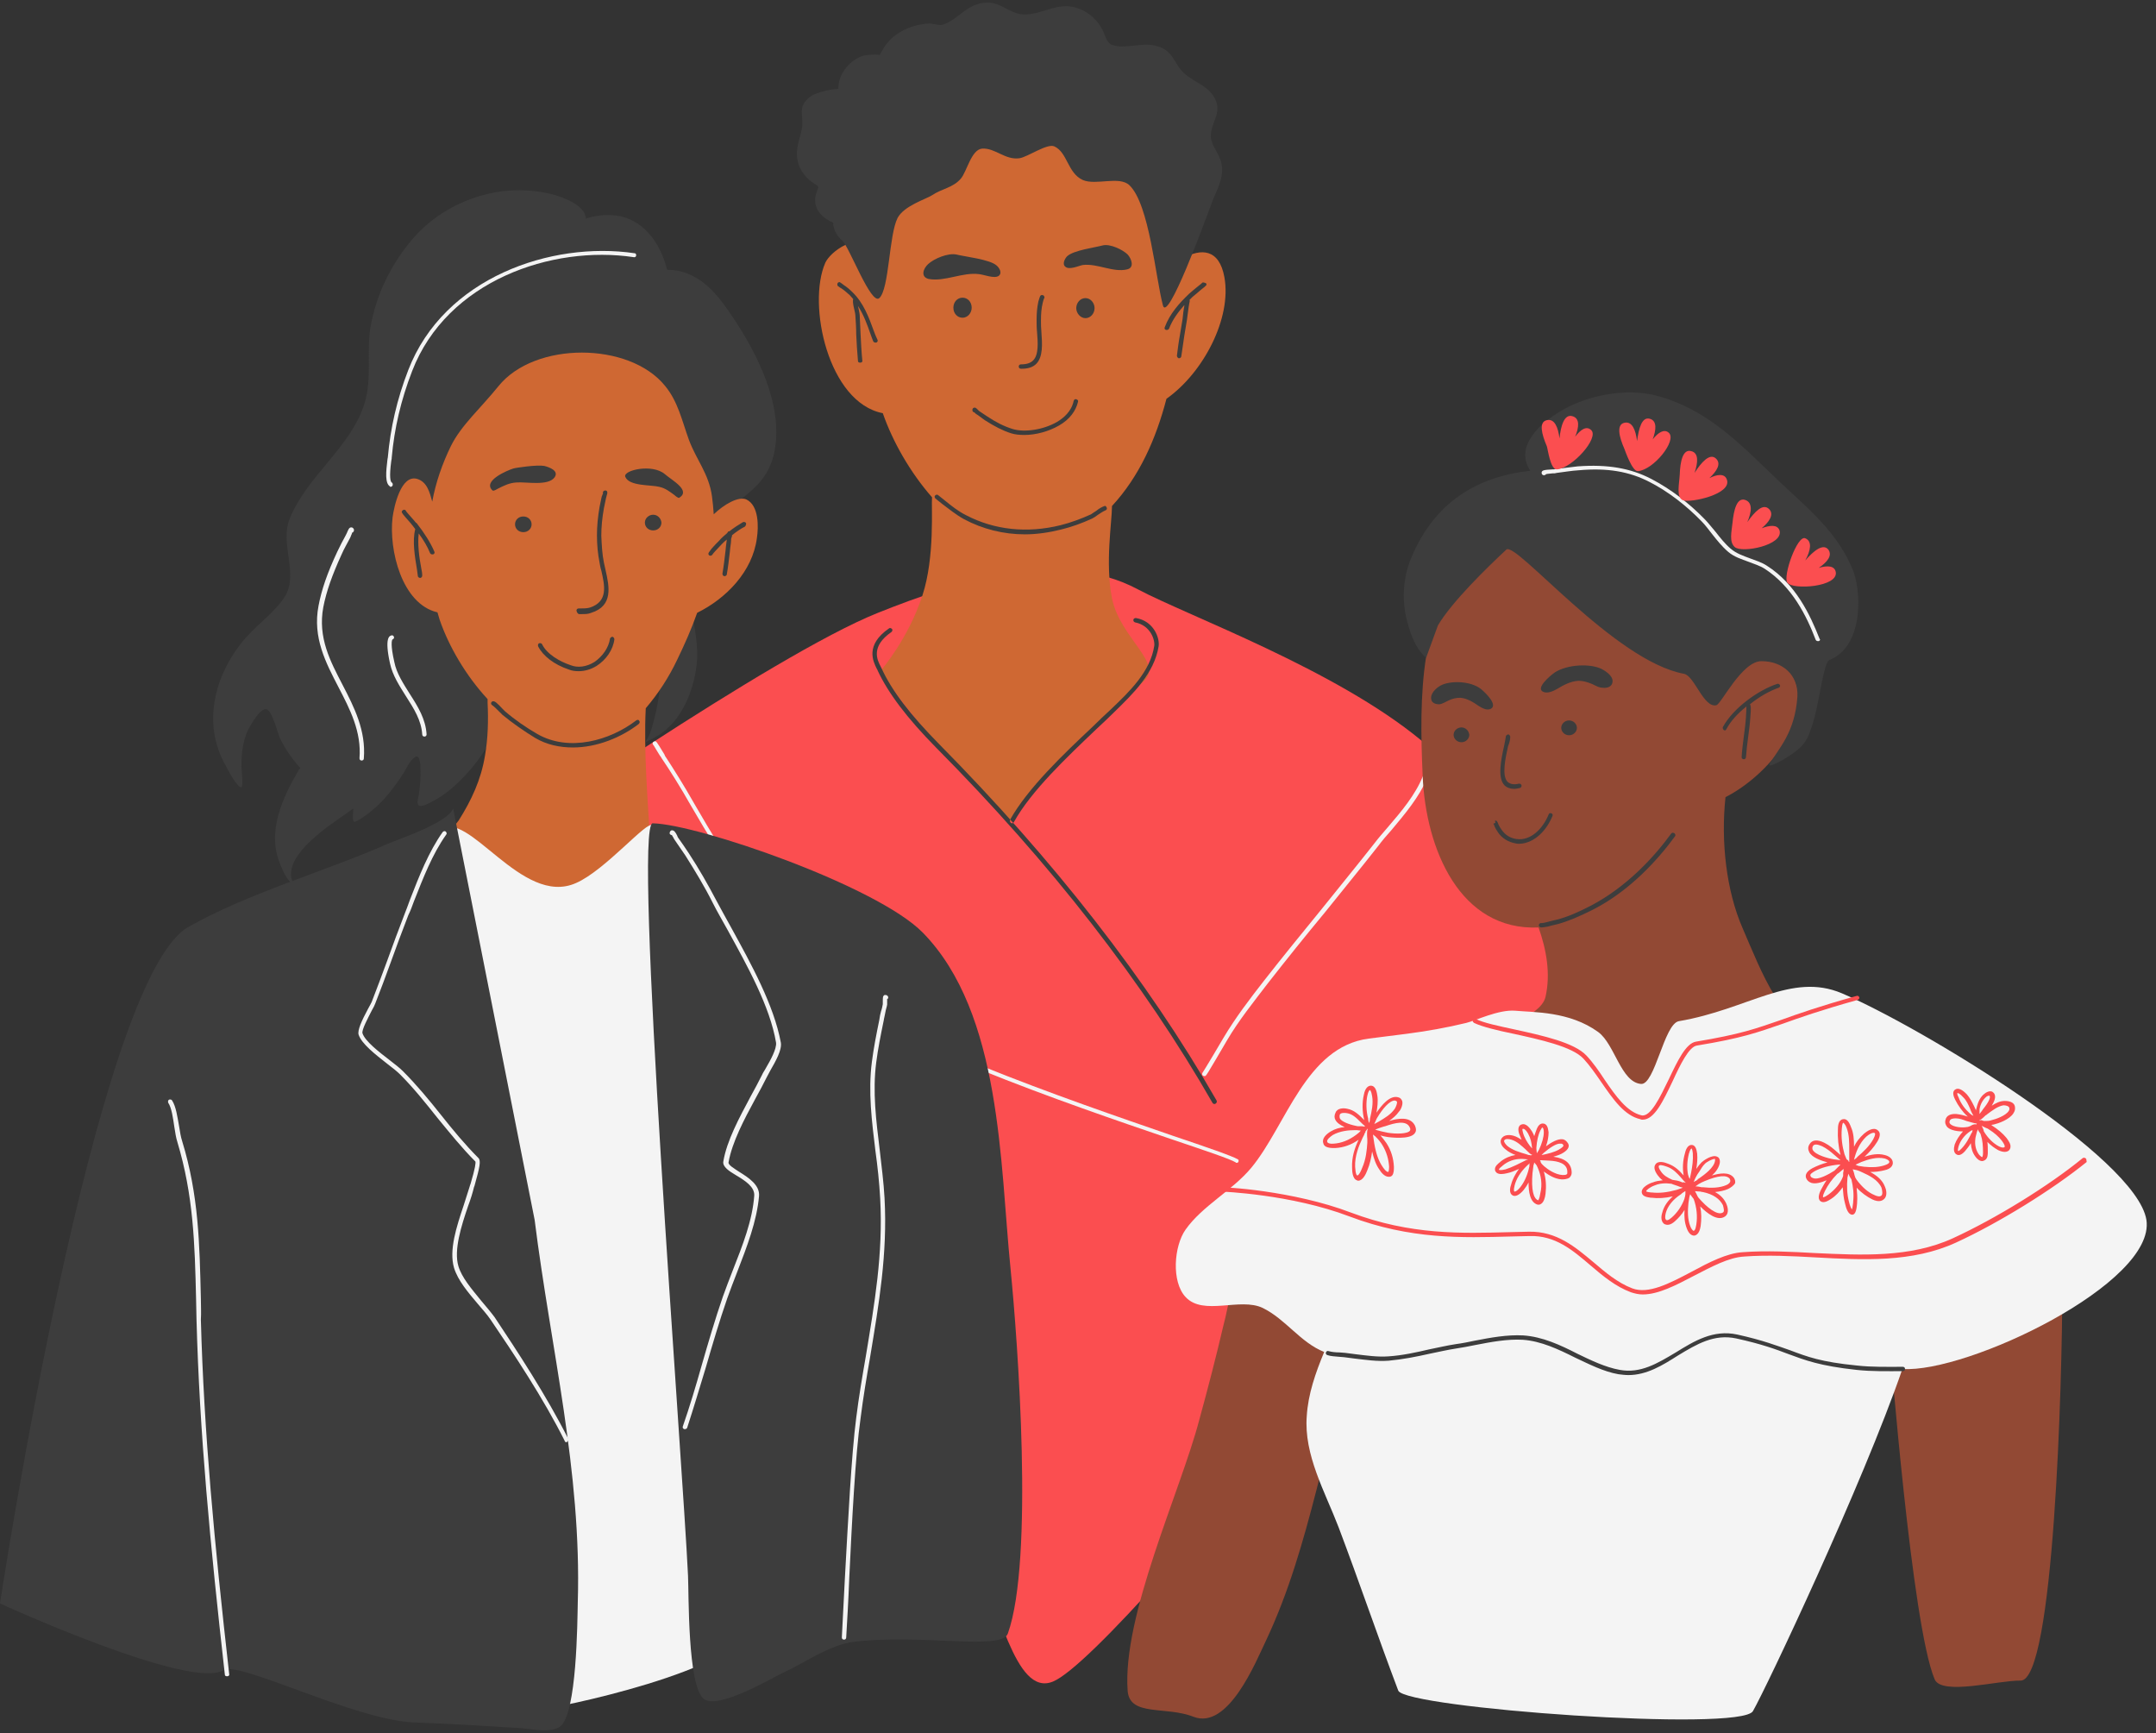
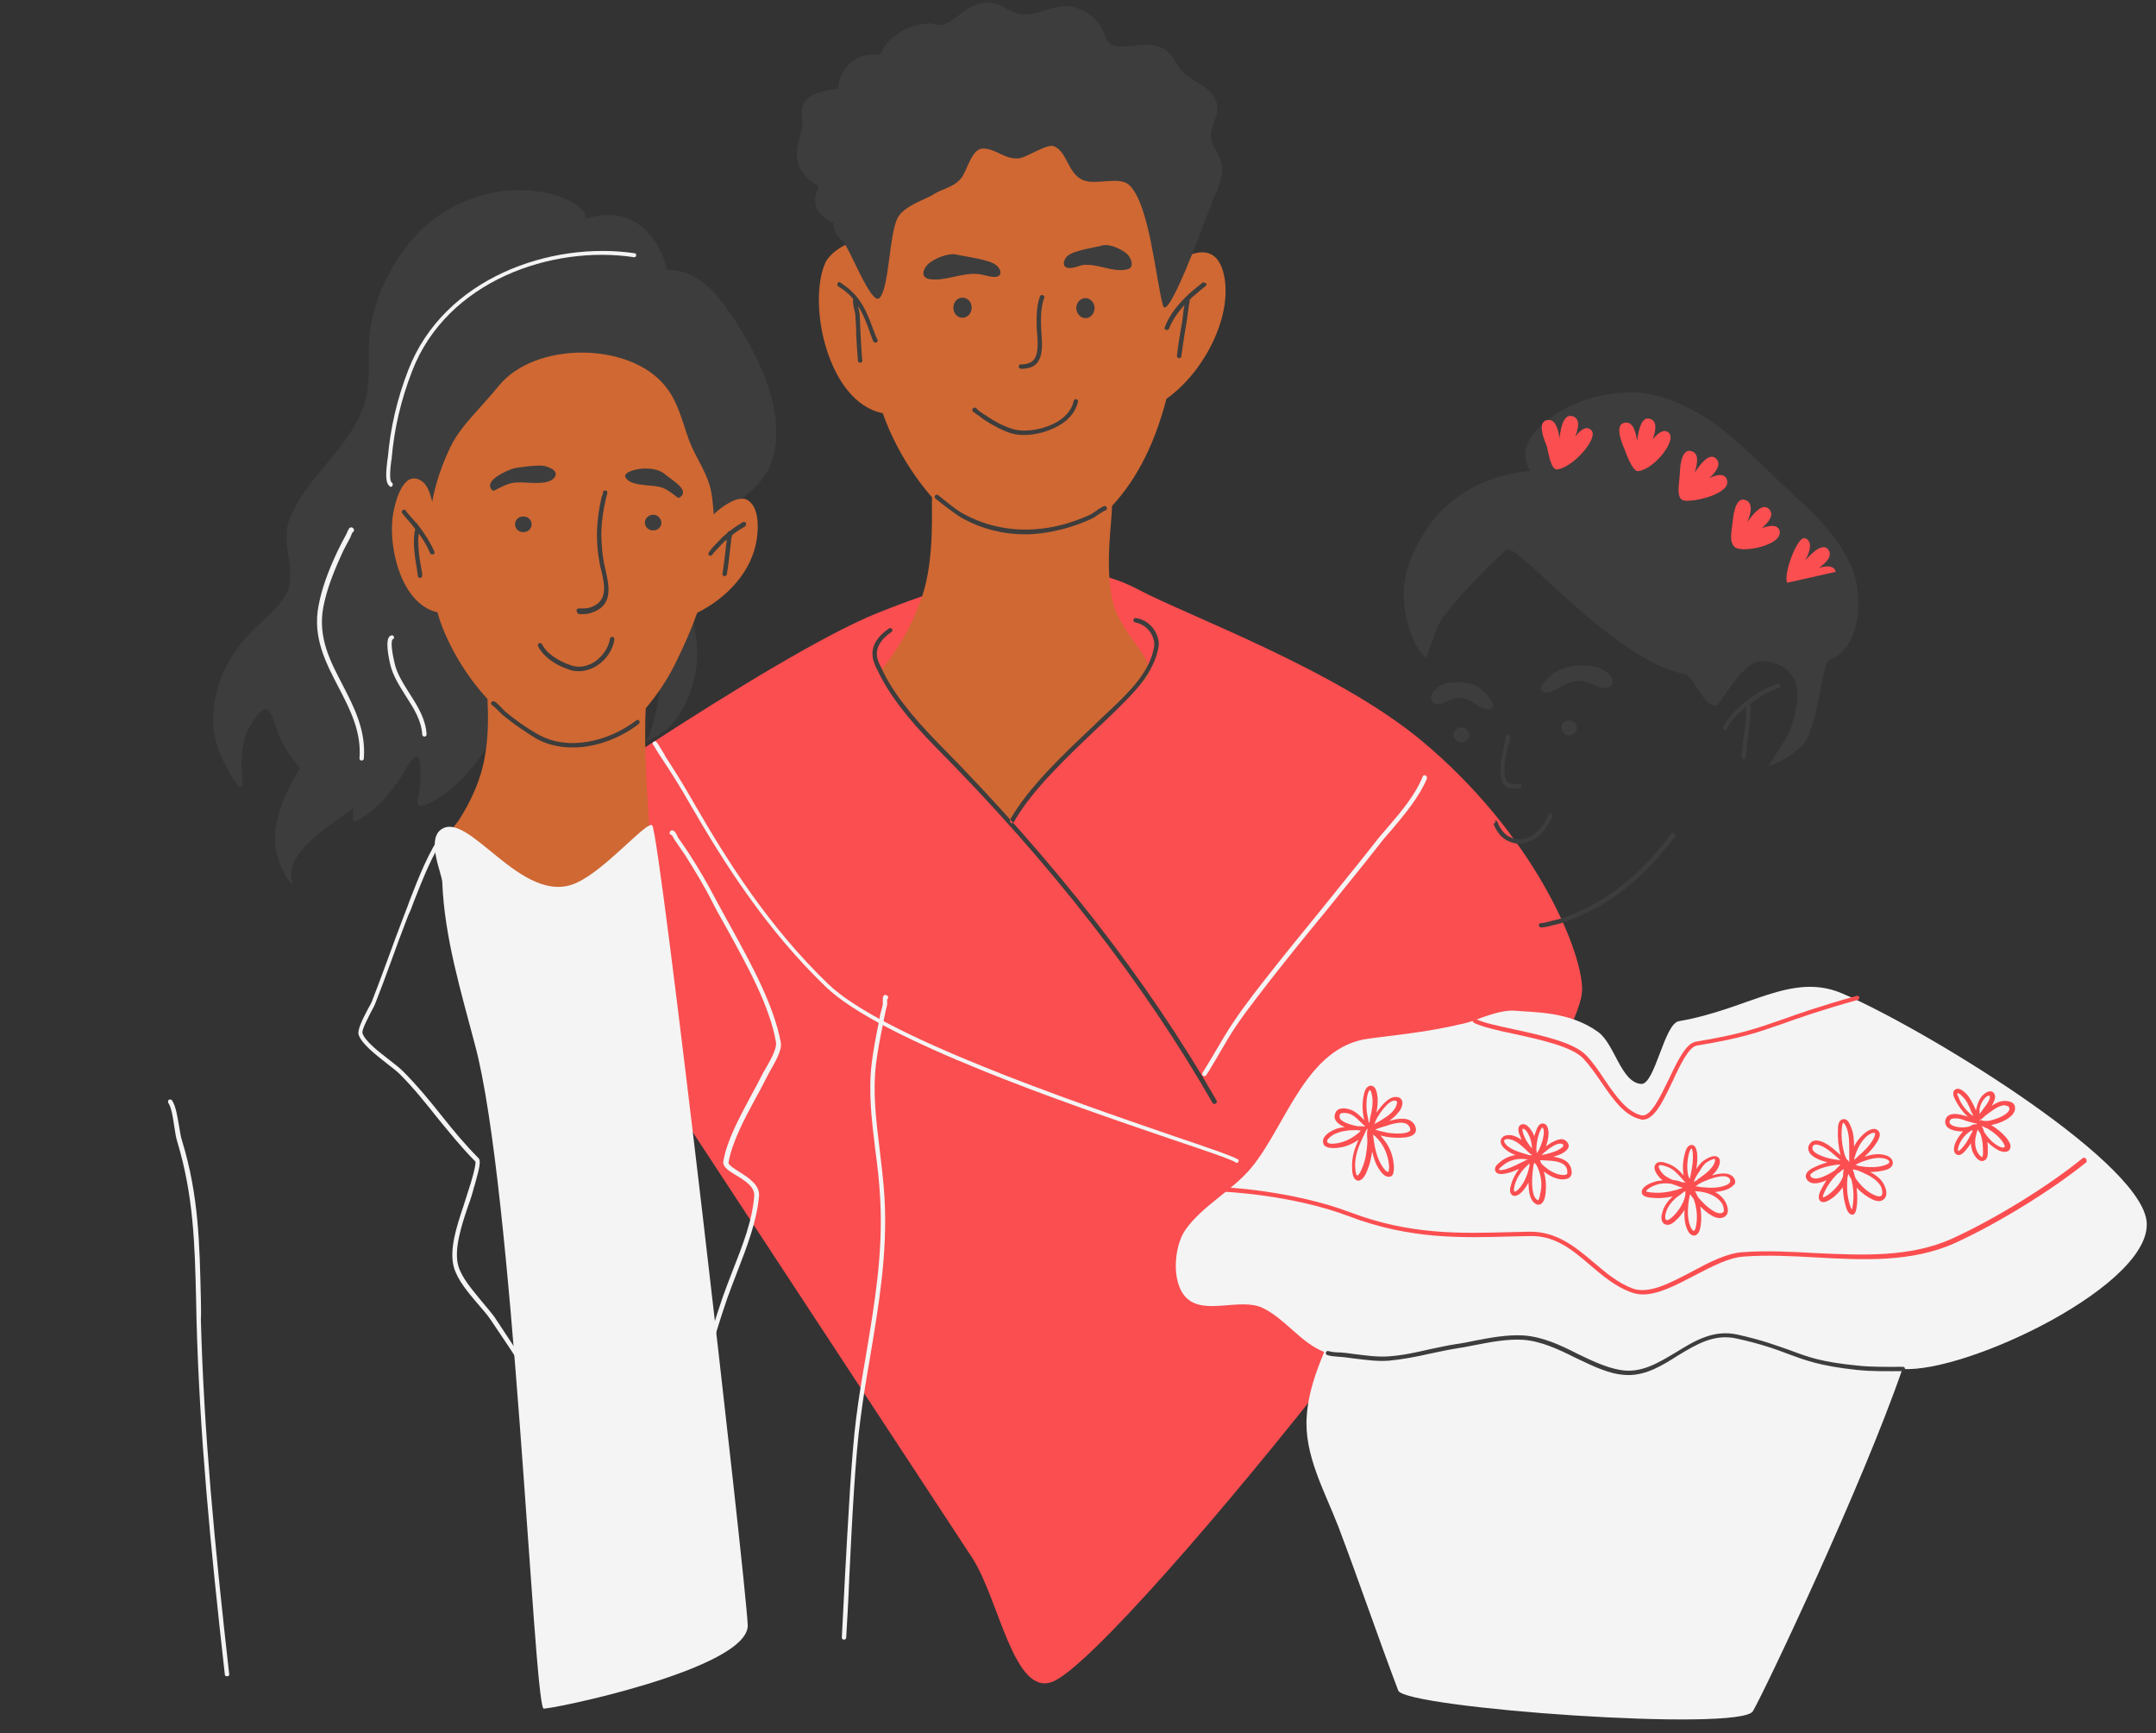
<svg xmlns="http://www.w3.org/2000/svg" height="397.7" preserveAspectRatio="xMidYMid meet" version="1.0" viewBox="0.0 -0.3 494.8 397.7" width="494.8" zoomAndPan="magnify">
  <rect x="0.0" y="-0.3" width="494.8" height="397.7" fill="#333333" stroke="none" />
  <g id="change1_1">
    <path clip-rule="evenodd" d="M201.5,140.3c18.5-7.4,42-14.8,59.6-5.4c11.7,6.2,45.4,18.4,65.1,34.7c25.7,21.4,36.7,47.7,36.9,56.9 c0.5,20.1-105.4,152.3-121.4,159c-9,3.8-12.4-18.9-18.6-28.4c-21.1-32.1-107.7-164-107.7-164S177.2,150,201.5,140.3z" fill="#fb4e50" fill-rule="evenodd" />
  </g>
  <g id="change2_1">
    <path d="M284.2,266.3c-0.1,0.2-0.3,0.2-0.4,0.2c-0.1,0-0.2,0-0.2-0.1c-1.3-0.8-7-2.7-15-5.4 c-23.2-7.9-66.5-22.7-79.1-34.9c-13.8-13.3-23.3-28.4-30.9-41.5c-2.5-4.4-4.7-7.9-6.8-11c0-0.1-0.2-0.3-0.4-0.6 c-0.4-0.6-1.2-2-1.4-2.3c-0.1-0.1-0.2-0.2-0.2-0.3c-0.1-0.3,0.1-0.5,0.4-0.6c0.4-0.1,0.4-0.1,2.1,2.7c0.2,0.3,0.3,0.5,0.3,0.6 c2.1,3.2,4.3,6.7,6.8,11.1c7.5,13,17,28.1,30.7,41.3c12.5,12,55.6,26.7,78.8,34.7c8.3,2.8,13.8,4.7,15.2,5.5 C284.3,265.8,284.3,266.1,284.2,266.3z M327.1,177.6c-0.3-0.1-0.5,0-0.6,0.3c-1.7,4.2-4.9,8-8,11.6c-1.1,1.3-2.1,2.4-3,3.6 c-4,5.1-8.2,10.2-12.2,15.2c-4.4,5.4-8.9,10.9-13.2,16.4c-3.2,4.1-6.5,8.4-9.3,13.1c-0.2,0.4-4.5,7.6-4.8,8 c-0.1,0.1-0.1,0.2-0.1,0.4c0,0.2,0.2,0.4,0.5,0.4c0,0,0.1,0,0.1,0c0.3,0,0.3,0,5.1-8.2c2.7-4.6,6.1-8.8,9.3-13 c4.3-5.5,8.8-11.1,13.2-16.4c4-5,8.2-10.1,12.2-15.2c0.9-1.2,1.9-2.4,3-3.6c3.1-3.7,6.4-7.6,8.2-11.9 C327.5,178,327.4,177.7,327.1,177.6z" fill="#f4f4f4" />
  </g>
  <g id="change3_1">
    <path clip-rule="evenodd" d="M68.9,175.9c-1.8-2-3.4-4.3-4.6-6.7c-0.5-1-1.8-6.5-3.2-6.8c-1.2-0.2-2.9,2.6-3.4,3.4c-1.9,3-2.3,6.3-2.3,9.8 c0,0.4,0.5,4.6,0,4.7c-1,0.2-3.3-4.4-3.7-5.1c-0.7-1.3-1.4-2.8-1.8-4.2c-2.8-8.9,0.7-18.5,6.7-25.2c2.8-3.1,6.4-5.6,8.7-9.1 c3.4-5.2-1.2-12.3,1.2-18c3.9-9.8,14.2-16.5,17.2-26.6c1.7-5.7,0.4-11.4,1.3-17.2c1.3-7.6,4.8-14.7,9.8-20.5 c6.3-7.3,16.4-11.6,26-11c3.6,0.2,7.2,0.9,10.4,2.6c1.1,0.6,1.9,1.2,2.7,2.2c0.3,0.4,0.8,2,0.5,1.5l-0.1,0.2c2.1-0.7,4.4-1,6.6-0.8 c6.7,0.6,10.7,6.4,12.2,12.5c1.7,0,3.4,0.3,5,1c4.5,1.9,7.4,5.9,10.1,9.9c5.6,8.4,11.5,20,9.6,30.5c-1.5,8.1-7,10-12.2,15.1 c-1.8,1.7-3.1,5.4-5.8,6c-2.5,0.6-5-1.5-6.5-3.3c-4.5-5.2-4.9-12.4-5.8-18.9c-0.6-4-1.4-8-2.5-11.8c-5.9,7.6-13.8,14.1-20.8,18.9 c-3.4,2.4-7,4.6-10.9,6.2l-8.1,25c-3.1,6.6,5,13.4,7.5,18.9c2.9,6.4-0.4,12-4.6,17c-2.5,2.9-5.5,5.8-8.9,7.5 c-0.6,0.3-2.6,1.5-3.2,0.8c-0.4-0.5,0-1.7,0.1-2.2c0.3-2.1,0.5-4.1,0.4-6.3c0-0.4-0.1-2.9-1-2.6c-1.2,0.4-2.3,2.8-2.9,3.8 c-2.1,3.2-4.4,6.3-7.4,8.7c-0.3,0.3-3.6,2.8-4,2.4c-0.3-0.3-0.2-1.9-0.1-3c-2.6,1.9-5.3,3.6-7.7,5.6c-2.3,1.9-4.7,4.1-6,6.8 c-0.4,1-0.7,2-0.6,3.1c0,0.6,0.7,2,0.2,1.7c-1.2-0.9-2.1-2.9-2.6-4.2c-3.3-7.5,0.4-15.4,4.2-21.9C68.8,176.1,68.9,176,68.9,175.9z M158.5,139.2c0.2-0.2,0,0.6,0.1,0.9c0.2,0.7,0.4,1.4,0.5,2.1c0.5,2.3,0.8,4.5,0.9,6.8c0.2,5.2-1.7,11.8-5.1,16 c-1.1,1.4-2.7,2.8-4.3,3.7c-0.8,0.5-2.5,1.3-2.5,1.3s0.8-1.4,1.1-2.1c0.6-1.7,1-3.4,1.4-5.1c1.1-5.3,1.5-10.7,1.3-16.1L158.5,139.2z" fill="#3d3d3d" fill-rule="evenodd" />
  </g>
  <g id="change4_1">
    <path clip-rule="evenodd" d="M267.7,91.2c-2.4,9.2-6.2,17.8-12.5,24.6c0,3.7-1.6,13,0,21.2c1.9,9.2,12.1,15,7.2,19.1 c-29.4,25.3-30.3,32.1-30.3,32.1c-1.4,0-4.7-4.8-10.6-11c-9.8-10.1-17.3-19.6-19.2-23.8c0-0.1,6.1-7,9.4-17.1 c2.9-8.8,2-20.5,2.2-22.5c-5-5.7-9-12.7-11.3-19.3c-12.5-2.4-17.4-24.9-13.2-34.5c1.2-2.6,7-6.9,12.1-4.3c0.4,0.2,3.1-13.1,3.1-13.1 c10.9-18.5,28-20,47-12.6c5.2,2,11.4,4.1,15,8.7c4.6,5.9,5.2,13,5,20.2c4-2.2,8.2-2.2,9.4,4.4C282.7,72.7,276.2,85.2,267.7,91.2z M171.3,114.3c-1.8-0.8-5.1,1.1-7.5,3.4c-0.1-1.4-0.2-2.7-0.4-4.1c-0.7-5.2-3.6-8.4-5.3-13c-1.6-4.4-2.5-8.8-5.5-12.4 c-8.2-10.1-29.9-10.2-38.2,0.1c-4.2,5.2-8.5,8.9-10.9,13.7c-2,4.1-3.5,8.4-4.3,12.8c-0.6-2.2-1.2-4.5-3.4-5.2 c-3.8-1.2-5.4,6.5-5.7,8.8c-0.9,7.4,2.1,19.9,10.3,21.8c0.2,0.6,0.3,1.1,0.5,1.7c2.1,6.1,6,12.8,11,18.2c0,0.3,0,0.5,0,0.8 c0.2,4,0.1,8.2-0.6,12.2c-0.9,5.5-3.1,10.2-6,14.8c-0.4,0.6-3.5,4.2-3.2,5c0.4,1.1,11.8,16,24,17.3c9.9,1,23.3-14.7,23.1-17.8 c-0.5-8.3-1.5-20.5-1-30.2c2.9-3.4,5.3-7.1,7.2-11.1c1.7-3.5,3.3-7.1,4.6-10.8c6.7-3.3,12.7-9.5,13.7-17.1 C174.1,120.6,174.2,115.7,171.3,114.3z" fill="#cf6833" fill-rule="evenodd" />
  </g>
  <g id="change5_1">
-     <path clip-rule="evenodd" d="M353.1,212.5c-18,0.8-25.9-17.9-26.6-34.8c-0.4-9-0.6-18.5,0.8-27.4c2.2-13.3,15.7-45.5,47.8-31.8 c14,6.5,20.1,19.9,20.6,34.6c5-2.9,11.4-4,14.5-0.2c7.9,9.7-3.6,24.3-14.2,29.7c-1.1,10.2,0.2,21.5,3.9,30 c2.3,5.3,4.4,10.7,7.4,15.6c0.7,1.2,4.3,4.9,4.2,6.3c-0.1,0.7-11.4,4.3-16,5.3c-4.9,1.1-12.1,11.3-19.3,12.2 c-11.4,1.5-23.4-7.2-30.1-13c-4.2-3.7,7.5-5.6,8.6-10.6C355.9,223.1,354.9,217.6,353.1,212.5" fill="#924934" fill-rule="evenodd" />
-   </g>
+     </g>
  <g id="change2_2">
    <path clip-rule="evenodd" d="M101,190.2c-3,2.6,0.4,9.9,0.5,11.9c0.5,12.7,4.3,25.1,7.5,37.3c8.8,32.5,13.4,149.2,15.7,152.3 c0.4,0.5,47.4-9,46.9-19.2c-0.6-12-20.1-181-21.9-183.4c-1-1.4-10.8,10.3-17.5,13.2C119.7,207.9,107.3,184.9,101,190.2z" fill="#f4f4f4" fill-rule="evenodd" />
  </g>
  <g id="change5_2">
-     <path clip-rule="evenodd" d="M473.3,294.9c0,21.4-1.9,90.6-9.6,90.4c-5-0.1-18.1,3.5-19.7-0.3c-5.3-12.5-10.2-76.8-10.3-76.7L473.3,294.9z M282.3,297c-0.5,2.2-0.9,4.5-1.5,6.7c-1.7,7.3-3.6,14.6-5.6,21.9c-4.3,16.3-17.7,44.9-16.4,62.1c0.5,5.9,8.8,3.4,15.1,5.9 c8,3.1,14.3-12.6,16.7-17.6c10.4-22.1,13.2-46.6,21.4-69.4l-28.9-12.9C282.8,293.1,282.5,296.2,282.3,297z" fill="#924934" fill-rule="evenodd" />
-   </g>
+     </g>
  <g id="change2_3">
    <path d="M436.6,313.8c-9.1,26.4-31.3,73.3-34.3,78.5c-2.8,4.9-79.8-0.7-81.4-4.7c-4.7-12.4-9-25.1-13.7-37.5 c-3.1-8.1-8-16.6-7.3-25.5c0.3-5,2-9.9,4-14.7c-5.5-2.2-8.8-7.5-14.1-10.1c-5.2-2.5-13.6,1.9-17.7-2.5c-3.3-3.5-2.7-11.7,0-15.5 c3.9-5.5,10.7-8.9,15.1-14.2c8-9.7,12.5-27.7,26.9-29.6c2.9-0.4,5.8-0.7,8.7-1.1c4.6-0.6,9.2-1.4,13.7-2.5c2.1-0.5,7.4-3.1,11.2-2.8 c4.3,0.4,12.5,0.1,19.1,4.9c3.8,2.8,5.2,11.5,9.8,11.9c3.2,0.3,5.3-13.8,8.7-14.4c15.9-2.7,25.8-11.3,37.4-6.4 c17.9,7.6,67.6,37.6,69.9,52C494.8,294.1,451.5,314.8,436.6,313.8z" fill="#f4f4f4" />
  </g>
  <g id="change3_2">
-     <path clip-rule="evenodd" d="M122.7,279.6c3.7,29.6,10.8,57.6,9.9,87.7c-0.1,4.5-0.2,25.5-4,28.5c-2.1,1.6-6.7,0.6-9.1,0.4 c-8.1-0.5-16.2-1-24.4-1.3c-13.6-0.5-40.2-14.2-43.8-12C43.7,387.6,0,367.6,0,367.6s21.7-143,43.2-155.2c14-7.9,31.3-12.7,45.8-19.1 c2.8-1.2,13.7-4.8,15-8.1L122.7,279.6z M231.9,290.6c-2.4-23.7-2-58.4-20.1-76.9c-10.6-10.8-51.7-24.9-62-25.1 c-4.6-0.1,6.9,147,8.1,172.6c0.2,4.5-0.1,24.9,3.5,28.2c3.2,2.9,16.2-5,18.9-6.2c3.7-1.6,10-6.1,15.6-6.8c15.7-1.9,34,2.1,35.4-1.9 C237.3,357.7,233.6,307.7,231.9,290.6z" fill="#3d3d3d" fill-rule="evenodd" />
-   </g>
+     </g>
  <g id="change3_3">
    <path d="M278.7,253c-0.2,0-0.3-0.1-0.4-0.2c-15.8-27.6-37.2-55.1-63.5-81.6c-6.6-6.7-11-12.5-13.4-17.7 c0-0.1-0.1-0.2-0.2-0.4c-0.8-1.6-2.7-5.4,2.8-9.2c0.2-0.2,0.5-0.1,0.7,0.1c0.2,0.2,0.1,0.5-0.1,0.7c-4.8,3.3-3.3,6.4-2.5,7.9 c0.1,0.1,0.1,0.3,0.2,0.4c2.3,5.1,6.7,10.8,13.2,17.4c26.3,26.6,47.8,54.1,63.7,81.8c0.1,0.2,0.1,0.5-0.2,0.7 C278.9,253,278.8,253,278.7,253z M232.7,188.3c4-7.2,12.2-14.9,18.8-21.2c1.5-1.4,2.9-2.7,4.1-3.9l0.1-0.1 c4.3-4.2,9.2-8.9,10.2-15.1c0.3-1.9-1.1-5.8-5.2-6.5c-0.3,0-0.5,0.1-0.6,0.4c0,0.3,0.1,0.5,0.4,0.6c3.6,0.7,4.6,4.1,4.4,5.4 c-0.9,5.9-5.7,10.5-9.9,14.5l-0.1,0.1c-1.3,1.2-2.7,2.5-4.1,3.9c-6.7,6.3-14.9,14.1-19,21.4c-0.1,0.2,0,0.5,0.2,0.7 c0.1,0,0.2,0.1,0.2,0.1C232.4,188.6,232.6,188.5,232.7,188.3z" fill="#3d3d3d" />
  </g>
  <g id="change2_4">
    <path d="M130.4,329.8c0.1,0.2,0,0.5-0.2,0.7c-0.1,0-0.1,0.1-0.2,0.1c-0.2,0-0.4-0.1-0.4-0.3c-4.9-9.8-11.7-20-17-27.8 c-0.8-1.2-1.9-2.4-3-3.7c-2.2-2.6-4.5-5.3-5.4-8.2c-1.2-4.1,0.6-9.5,2.2-14.3c0.5-1.6,1-3.1,1.4-4.4c0-0.1,0.1-0.3,0.2-0.6 c1.1-3.7,1.2-4.8,1.1-5.1c-3.1-3.1-5.9-6.6-8.7-10c-2.7-3.4-5.5-6.9-8.6-10c-0.6-0.6-1.7-1.5-2.9-2.4c-2.8-2.2-5.9-4.6-6.6-6.7 c-0.3-1,0.7-3.2,2.2-6c0.4-0.7,0.7-1.3,0.8-1.5c1.2-3.1,2.4-6.3,3.5-9.3c1.3-3.6,2.7-7.4,4.1-11c0.4-1,0.8-2.1,1.2-3.2 c2.1-5.4,4.3-11,7.5-15.5c0.2-0.2,0.5-0.3,0.7-0.1s0.3,0.5,0.1,0.7c-3.2,4.5-5.3,10-7.4,15.3c-0.4,1.1-0.8,2.2-1.3,3.2 c-1.4,3.6-2.8,7.4-4.1,11c-1.1,3.1-2.3,6.2-3.5,9.3c-0.1,0.3-0.4,0.9-0.8,1.6c-0.7,1.4-2.4,4.5-2.1,5.2c0.6,1.8,3.7,4.2,6.3,6.2 c1.3,1,2.3,1.8,3,2.5c3.1,3.1,6,6.6,8.7,10c2.7,3.4,5.5,6.8,8.6,9.9c0.6,0.6,0.3,2.1-0.8,6c-0.1,0.3-0.1,0.5-0.2,0.6 c-0.3,1.3-0.8,2.9-1.4,4.5c-1.5,4.4-3.3,10-2.2,13.7c0.8,2.7,3.1,5.3,5.2,7.9c1.1,1.3,2.2,2.6,3.1,3.8 C118.7,309.7,125.4,319.9,130.4,329.8z M167.9,212.7c-1.2-2.2-2.4-4.3-3.4-6.2c-2-3.8-4.1-7.5-6.4-11c-0.8-1.2-1.6-2.4-2.4-3.5 c-0.1-0.1-0.2-0.3-0.3-0.6c-0.4-0.8-0.7-1.2-1.2-1.2c-0.1,0-0.4,0.1-0.5,0.5c-0.1,0.3,0.1,0.5,0.4,0.6c0,0,0.1,0,0.1,0 c0.1,0.2,0.2,0.4,0.3,0.5c0.1,0.3,0.3,0.5,0.4,0.7c0.8,1.2,1.6,2.3,2.4,3.5c2.2,3.5,4.4,7.1,6.3,10.9c1,2,2.2,4,3.4,6.2 c4.5,8.2,9.7,17.5,11.1,25.8c0.2,1.4-1.3,4.1-2.3,5.8c-0.3,0.6-0.7,1.1-0.9,1.6c-0.8,1.6-1.7,3.3-2.7,5.1c-2.5,4.7-5.4,10-6.2,14.8 c-0.2,1.2,1.3,2.2,3,3.2c2,1.2,4.2,2.6,4.1,4.6c-0.4,5.7-2.7,11.5-4.9,17.1c-0.8,2.1-1.6,4.1-2.3,6.1c-1.8,5.2-3.4,10.7-4.9,15.9 c-1.3,4.6-2.7,9.3-4.3,13.9c-0.1,0.3,0.1,0.5,0.3,0.6c0.1,0,0.1,0,0.2,0c0.2,0,0.4-0.1,0.5-0.3c1.5-4.6,2.9-9.3,4.3-13.9 c1.5-5.2,3.1-10.6,4.9-15.8c0.7-2,1.5-4,2.3-6.1c2.2-5.7,4.5-11.6,5-17.4c0.2-2.5-2.4-4.2-4.5-5.5c-1.2-0.8-2.6-1.6-2.5-2.2 c0.8-4.6,3.6-9.9,6.1-14.5c1-1.8,1.9-3.5,2.7-5.1c0.2-0.4,0.5-0.9,0.8-1.5c1.2-2.1,2.7-4.7,2.4-6.4 C177.6,230.3,172.4,220.9,167.9,212.7z M46.1,297.7c-0.3-12.7-0.5-23.8-4.3-36.2c-0.3-0.9-0.5-2.1-0.7-3.4c-0.4-2.2-0.7-4.5-1.6-5.9 c-0.1-0.2-0.4-0.3-0.7-0.2c-0.2,0.1-0.3,0.4-0.2,0.7c0.8,1.2,1.1,3.5,1.4,5.5c0.2,1.3,0.4,2.6,0.7,3.5c3.7,12.3,4,23.3,4.3,36 c0,1.6,0.1,3.2,0.1,4.8c0.7,25.9,3.1,51.2,6.5,81.4c0,0.3,0.2,0.4,0.5,0.4c0,0,0,0,0.1,0c0.3,0,0.5-0.3,0.4-0.5 c-3.4-30.1-5.8-55.5-6.5-81.3C46.2,300.9,46.1,299.3,46.1,297.7z M203.7,228.2c-0.3-0.3-0.6-0.2-0.7-0.2c-0.4,0.2-0.4,0.6-0.4,1.4 c0,0.3,0,0.6,0,0.7c-0.1,0.5-0.2,1.1-0.4,1.6c-0.2,0.7-0.3,1.3-0.4,2c-0.7,3.4-1.3,6.5-1.7,9.6c-0.9,6.9,0,13.8,0.8,20.4 c0.5,3.6,0.9,7.3,1.1,11c0.7,12.7-1.3,24.1-3.3,36.2c-0.8,4.6-1.6,9.3-2.2,14.1c-1.1,8.4-1.9,24.2-2.6,36.8 c-0.3,5.4-0.5,10.1-0.7,13.6c0,0.3,0.2,0.5,0.5,0.5c0,0,0,0,0,0c0.3,0,0.5-0.2,0.5-0.5c0.2-3.5,0.5-8.2,0.7-13.6 c0.6-12.6,1.4-28.4,2.6-36.7c0.6-4.8,1.4-9.5,2.2-14.1c2-12.1,4-23.6,3.3-36.4c-0.2-3.7-0.7-7.4-1.1-11c-0.8-6.6-1.7-13.4-0.8-20.2 c0.4-3.1,1-6.1,1.7-9.5c0.1-0.7,0.3-1.3,0.4-2c0.1-0.6,0.3-1.1,0.4-1.7c0-0.2,0-0.6,0-0.9c0-0.1,0-0.3,0-0.4c0,0,0,0,0.1,0 C203.9,228.7,203.9,228.4,203.7,228.2z" fill="#f4f4f4" />
  </g>
  <g id="change3_4">
    <path d="M373.7,315.2c-0.7,0-1.5-0.1-2.3-0.2c-3.4-0.6-6.7-2.3-9.9-3.8c-3.8-1.9-7.8-3.8-12-4.1 c-3.6-0.2-7.3,0.5-10.9,1.2c-1.5,0.3-3,0.6-4.4,0.8c-2,0.3-4.1,0.8-6.1,1.2c-3.1,0.7-6.2,1.3-9.4,1.6c-2.7,0.2-5.3-0.2-7.9-0.5 c-0.8-0.1-1.5-0.2-2.3-0.3c-0.4,0-0.8-0.1-1.2-0.1c-0.9-0.1-1.9-0.1-2.7-0.4c-0.3-0.1-0.4-0.4-0.3-0.6c0.1-0.3,0.4-0.4,0.6-0.3 c0.7,0.2,1.6,0.3,2.5,0.3c0.4,0,0.9,0.1,1.3,0.1c0.8,0.1,1.5,0.2,2.3,0.3c2.5,0.3,5.2,0.7,7.7,0.5c3.1-0.2,6.3-0.9,9.3-1.6 c2-0.4,4.1-0.9,6.1-1.2c1.5-0.2,3-0.5,4.4-0.8c3.6-0.7,7.4-1.4,11.1-1.2c4.4,0.3,8.5,2.2,12.4,4.2c3.1,1.5,6.4,3.1,9.7,3.7 c4.8,0.9,8.7-1.5,12.9-4c4.2-2.6,8.6-5.3,14.1-4.1c5.9,1.3,9.2,2.6,12.1,3.6c4,1.5,7.1,2.7,15.3,3.5c3.5,0.4,7.1,0.3,10.6,0.3 c0.3,0,0.5,0.2,0.5,0.5c0,0.3-0.2,0.5-0.5,0.5c-3.5,0-7.1,0.1-10.7-0.3c-8.3-0.9-11.7-2.2-15.5-3.6c-2.9-1.1-6.1-2.3-12-3.6 c-5.1-1.1-9.1,1.3-13.4,3.9C381.5,313,377.9,315.2,373.7,315.2z" fill="#3d3d3d" />
  </g>
  <g id="change1_2">
    <path d="M338,233.7c0.1-0.2,0.4-0.3,0.7-0.2c1.8,0.9,5.2,1.6,8.9,2.4c6.4,1.4,13.7,3,16.5,6c1.5,1.6,2.9,3.6,4.2,5.6 c2.6,3.8,5.1,7.3,8.4,8.1c2.1,0.5,4.3-4.2,6.3-8.3c2-4.2,3.9-8.2,6.2-8.6c10.3-1.7,13.8-3,19.6-5c3.9-1.4,8.7-3.1,17.3-5.5 c0.3-0.1,0.5,0.1,0.6,0.3s-0.1,0.5-0.3,0.6c-8.6,2.4-13.4,4.1-17.3,5.5c-5.8,2-9.3,3.3-19.7,5c-1.8,0.3-3.8,4.4-5.5,8.1 c-2.2,4.6-4.2,8.9-6.9,8.9c-0.2,0-0.4,0-0.5-0.1c-3.7-0.8-6.3-4.6-9-8.5c-1.3-1.9-2.7-3.9-4.1-5.4c-2.6-2.8-10.1-4.4-16-5.7 c-3.9-0.8-7.2-1.6-9.1-2.5C338,234.2,337.9,233.9,338,233.7z M478.7,265.5c-0.2-0.2-0.5-0.2-0.7-0.1c-7.8,6.4-20,13.9-29.8,18.4 c-9.8,4.5-21,3.9-31.7,3.4c-5.4-0.3-11.1-0.6-16.5-0.2c-3.7,0.2-7.9,2.4-11.8,4.5c-5.1,2.7-9.9,5.2-13.6,3.8c-3.4-1.3-6.2-3.7-8.9-6 c-4.2-3.5-8.4-7.1-14.8-7c-1.4,0-2.8,0.1-4.2,0.1c-11.3,0.3-22.9,0.7-36.7-4.5c-13.1-5-29.6-6-30-5.7l0.3,0.4l0,0.5 c0.2,0,16,0.6,29.4,5.7c14,5.3,25.8,4.9,37.1,4.6c1.4,0,2.8-0.1,4.2-0.1c5.9-0.2,9.9,3.2,14.1,6.8c2.8,2.4,5.7,4.8,9.2,6.1 c0.9,0.3,1.8,0.5,2.7,0.5c3.6,0,7.6-2.1,11.8-4.3c3.9-2,7.9-4.2,11.5-4.4c5.4-0.4,11-0.1,16.4,0.2c10.9,0.6,22.2,1.2,32.2-3.4 c9.8-4.5,22.1-12.1,30-18.5C478.8,266,478.9,265.7,478.7,265.5z M303.7,262c-0.4-1.1,0.7-2.1,1.7-2.7c1-0.6,2.1-0.9,3.2-1 c-0.9-0.4-1.7-0.9-2.1-1.6c-0.3-0.5-0.3-1.1,0-1.7c0.4-1.1,1.9-1.1,2.7-0.9c1.6,0.3,2.7,1.4,3.7,2.4c0.1,0.1,0.1,0.1,0.2,0.2 c-0.5-2-0.5-4.1-0.1-5.8c0.3-1.7,1.1-2.1,1.6-2.1c1.2,0,1.4,1.7,1.5,2.3c0.2,1.3,0,2.6-0.2,3.9c1.1-1.6,3.1-4.2,5.1-3.5 c0.4,0.1,0.6,0.4,0.8,0.8c0.3,1-0.6,2.4-0.7,2.4c-0.7,1-1.5,1.6-2.3,2.2c2-0.6,4.8-1.1,5.9,1c0.4,0.9,0.3,1.4,0,1.8 c-1.1,1.6-5.9,0.9-6.1,0.9c-0.6-0.1-1.2-0.2-1.8-0.4c0.5,0.6,1,1.2,1.4,1.8c1.1,1.7,1.6,3.5,1.7,5.4c0,0.7,0,1.5-0.4,2 c-0.2,0.2-0.4,0.3-0.7,0.3c0,0,0,0-0.1,0c-1,0-1.8-1.1-2.1-1.6c-0.8-1.1-1.3-2.5-1.7-4.2c-0.2,1.4-0.5,2.9-1.1,4.3 c-0.3,0.8-1,2.4-2.1,2.4c-0.1,0-0.2,0-0.3-0.1c-1-0.3-1.1-2.1-1.1-2.9c-0.1-2.4,0.6-4.5,1.5-6.4c-1.7,1.2-3.5,1.8-5.3,1.9 C304.4,263.2,303.8,262.6,303.7,262z M317.9,258.1l-0.4,0.1c-0.6,0.2-1.3,0.4-1.9,0.7c1,0.3,1.9,0.5,2.9,0.7 c1.8,0.3,4.6,0.3,5.1-0.5c0-0.1,0.2-0.3-0.1-0.8C322.7,256.7,320.2,257.3,317.9,258.1z M315.4,257.6c0.4-0.2,0.7-0.4,1.1-0.6 c1.3-0.8,2.6-1.5,3.6-2.9c0.3-0.5,0.6-1.3,0.5-1.6c0-0.1-0.1-0.1-0.2-0.2c-0.1,0-0.2-0.1-0.3-0.1c-1.2,0-2.8,1.9-4,3.9 C316,256.2,315.7,256.9,315.4,257.6z M315.1,260c0,0,0,0.1,0,0.1c0.1,0.7,0.2,1.4,0.3,2c0.4,2.3,1,4,1.9,5.3 c0.2,0.3,0.8,1.2,1.3,1.2c0,0,0,0,0,0c0,0,0.2-0.2,0.2-1.2c-0.1-1.7-0.6-3.4-1.5-4.9c-0.4-0.7-1-1.4-1.6-2l-0.1-0.1 C315.3,260.2,315.2,260.1,315.1,260z M314,256.4l0,0.2c0.1,0.3,0.1,0.6,0.2,0.8c0-0.1,0-0.2,0.1-0.3c0.1-0.3,0.1-0.6,0.1-0.6l0-0.1 c0.4-1.7,0.8-3.5,0.5-5.2c-0.2-1.3-0.5-1.4-0.5-1.4c-0.1,0-0.4,0.3-0.6,1.3C313.5,252.6,313.5,254.5,314,256.4z M313.2,259.7 c-0.1,0.3-0.2,0.6-0.3,0.7c-0.1,0.2-0.2,0.4-0.2,0.4c-0.9,1.9-1.8,4.2-1.7,6.6c0.1,1.8,0.4,2,0.5,2c0,0,0.4,0.1,1.1-1.7 c0.9-2,1.1-4.2,1.2-5.8c0-0.2,0-0.4,0-0.8c-0.1-1.1-0.1-1.9,0.1-2.4c0,0-0.1,0-0.1,0c0,0,0,0.1-0.1,0.1c0,0.1,0,0.1-0.1,0.2 c-0.1,0.1-0.1,0.2-0.2,0.2C313.4,259.5,313.3,259.6,313.2,259.7C313.3,259.7,313.3,259.7,313.2,259.7z M311.1,258 c0.1,0,0.3,0.1,0.5,0.1c0,0,0,0,0,0c0.1,0,0.1,0,0.3,0c0.1,0,0.1,0,0.2,0c0.4,0,0.7,0,1,0.1c0.1-0.1,0.1-0.1,0.2-0.1 c-0.4-0.3-0.7-0.6-1-0.9c-1-1-1.9-1.9-3.2-2.1c-0.5-0.1-1.4-0.1-1.6,0.3c-0.1,0.3-0.1,0.6,0,0.9C307.8,257,309.6,257.7,311.1,258z M304.6,261.7c0.1,0.3,0.7,0.5,1.5,0.4c1.7-0.1,3.5-0.8,5.1-2c0.4-0.3,0.8-0.6,1.1-1c-0.4,0-0.7-0.1-0.9-0.1c-0.2,0-0.3,0-0.5,0 c-1.4,0-3.4,0.2-5,1.1C305.3,260.5,304.4,261.2,304.6,261.7z M358.4,270.3c-1.6-0.1-3-1-4.1-1.8c0.5,1.6,0.6,3.4,0.4,5.1 c-0.1,0.9-0.4,1.9-1,2.3c-0.2,0.1-0.3,0.2-0.5,0.2c-0.1,0-0.2,0-0.3,0c-1.8-0.5-2.1-3-2.1-5.1c-0.3,0.6-0.7,1.2-1.1,1.7 c-1,1.2-1.9,1.6-2.5,1.3c-1-0.5-0.6-2-0.4-2.5c0.3-1.2,1-2.5,1.8-3.6c-0.9,0.4-1.8,0.8-2.8,1c-0.9,0.2-1.7,0.3-2.3-0.1 c-0.2-0.2-0.4-0.4-0.4-0.7c-0.1-0.8,0.7-1.4,1.2-1.8l0.1-0.1c1-0.8,2.2-1.3,3.4-1.5c-0.8-0.3-1.6-0.7-2.3-1.3 c-0.9-0.7-1.3-1.6-1-2.3c0.5-1.1,1.9-1.1,2.9-0.8c0.7,0.2,1.3,0.6,1.8,0.9c-0.2-0.5-0.4-1-0.6-1.5c-0.4-1.4,0.2-1.9,0.6-2 c1.1-0.4,2,1,2.4,1.6c0.2,0.4,0.4,0.7,0.5,1.1c0.2-0.6,0.4-1.2,0.6-1.7c0.2-0.5,0.7-1.4,1.6-1.2c1,0.2,1,1.6,1.1,2 c0,1-0.2,2.1-0.6,3.2c1.1-0.8,2.7-1.8,3.9-1.6c0.5,0.1,0.9,0.5,1.2,1c0.4,0.8-0.2,1.6-1.5,2.3c-0.6,0.3-1.2,0.5-1.9,0.7 c2.8,0.4,4.2,1.6,4.2,3.7c0,0.4-0.2,0.8-0.5,1.1C359.6,270.3,358.8,270.3,358.4,270.3z M354.3,264.2c-0.1,0.1-0.3,0.3-0.5,0.5 c0.1,0,0.1,0,0.1,0c1.4-0.3,2.7-0.6,3.8-1.2c0.7-0.4,1.2-0.8,1.1-1c-0.1-0.3-0.3-0.4-0.5-0.4c-0.1,0-0.1,0-0.2,0 C357.2,262,355.6,263.1,354.3,264.2z M352.6,263c0,0.1,0,0.2,0,0.3c0,0.3,0.1,0.7,0.1,1c0.2-0.3,0.4-0.6,0.5-0.8 c0.7-1.5,1.1-2.9,1.1-4c0-1-0.3-1.1-0.3-1.1c-0.1,0-0.2,0.1-0.5,0.7C353,260.1,352.7,261.5,352.6,263z M349.5,259.5 c0.3,1.2,1,2.3,1.6,3.1c0.2,0.2,0.3,0.4,0.5,0.6c0,0,0-0.1,0-0.1c-0.1-1.2-0.3-2.2-0.9-3.3c-0.4-0.7-0.8-1.1-1.1-1.1c0,0,0,0-0.1,0 C349.3,258.7,349.4,259.1,349.5,259.5z M350.2,265.9c0,0,0.1-0.1,0.3-0.1c0.1,0,0.1-0.1,0.2-0.1c0,0-0.1,0-0.1,0 c-0.4,0-0.8-0.1-1.2-0.1c-0.1,0-0.2,0-0.3,0c-1.5,0-3,0.5-4.2,1.5l-0.1,0.1c-0.8,0.6-0.8,0.8-0.8,0.9c0,0,0.3,0.2,1.5-0.1 C347.1,267.5,348.8,266.6,350.2,265.9z M351.1,266.6c-0.3,0.2-0.6,0.5-0.9,0.8c-1.2,1.2-2.2,2.7-2.6,4.3c-0.3,1.2-0.1,1.4,0,1.4 c0,0,0.4,0.1,1.3-1c1.2-1.5,1.8-3.4,2.1-4.8c0,0,0-0.1,0-0.2c0-0.1,0-0.2,0-0.3C351.1,266.7,351.1,266.7,351.1,266.6z M351.7,264.7 C351.7,264.7,351.7,264.7,351.7,264.7c-0.4-0.1-0.8-0.5-1.3-1c-0.1-0.1-0.2-0.2-0.3-0.3c-0.9-0.8-1.9-1.8-3.2-2.2 c-0.6-0.2-1.5-0.3-1.7,0.2c-0.1,0.3,0.3,0.8,0.7,1.2c1.2,1,2.9,1.5,4.3,1.9c0.1,0,0.2,0.1,0.3,0.1c0.1,0,0.1,0,0.2,0.1 c0.2,0,0.4,0,0.6,0.1C351.5,264.7,351.6,264.7,351.7,264.7C351.7,264.7,351.7,264.7,351.7,264.7z M352.9,267.6l-0.1-0.2 c-0.1-0.2-0.1-0.3-0.2-0.4c0,0,0,0-0.1-0.1c-0.1-0.2-0.3-0.3-0.4-0.5c0,0.2-0.1,0.5-0.2,0.8c0,0,0,0,0,0.1c-0.1,0.6-0.1,1.1-0.2,1.6 c-0.3,3.7,0.2,5.8,1.3,6.2c0,0,0.3-0.2,0.5-1.6C354,271.5,353.7,269.4,352.9,267.6z M354.4,267.3c0.8,0.7,2.5,1.9,4.2,2 c0.4,0,0.8,0,1-0.2c0.1-0.1,0.1-0.1,0.1-0.4c0.1-2.1-2.2-2.6-4.1-2.7c-0.6,0-1.3-0.1-1.9-0.1c-0.1,0-0.2,0-0.3,0 c0.1,0.1,0.2,0.3,0.2,0.5C353.8,266.8,354.1,267,354.4,267.3z M396.6,272.5c-0.9,0.4-2,0.6-3,0.7c1.3,0.7,2.1,1.6,2.6,2.7 c0.2,0.5,0.8,2.1-0.3,2.9c-1.7,1.2-4.1-0.7-5.7-2.3c0.3,1.5,0.3,3,0.1,4.5c-0.1,0.6-0.4,2.1-1.5,2.2c0,0,0,0,0,0 c-0.7,0-1.3-0.6-1.7-1.7c-0.5-1.3-0.6-2.7-0.5-4.2c-0.6,1-1.4,1.9-2.2,2.6c-1,0.9-1.8,1-2.5,0.6c-0.6-0.5-0.8-1.4-0.4-2.6 c0.4-1.6,1.4-2.8,2.4-3.7c-1.8,0.4-3.4,0.5-4.9,0.3l-0.2,0c-0.6-0.1-1.8-0.2-2-1.1c-0.3-1.3,2-2.3,2.5-2.4c0.7-0.3,1.5-0.4,2.3-0.5 c-0.5-0.3-0.9-0.8-1.2-1.2c-0.7-1-0.9-1.8-0.5-2.4c0.6-1,2.2-0.5,2.9-0.2c1.7,0.6,2.7,1.7,3.6,2.7c-0.3-1.6-0.2-3.4,0.3-5.1 c0.1-0.5,0.5-1.9,1.5-1.9c1.1,0,1.2,1.5,1.3,2c0.1,1.2,0,2.3-0.2,3.5c0.4-0.6,0.8-1.1,1.2-1.5c0.3-0.3,2.4-1.9,3.6-1.3 c0.3,0.1,0.7,0.5,0.6,1.4c-0.2,1.1-0.9,2.1-1.8,2.9c1.7-0.5,3.9-0.9,5,0.5c0.3,0.4,0.4,0.9,0.3,1.3 C397.9,271.7,397.2,272.2,396.6,272.5z M384.8,272.7c0.5-0.2,1-0.3,1.4-0.5c-0.4-0.1-0.8-0.2-1.2-0.4c-0.5-0.2-1-0.3-1.4-0.5 c-0.4,0-0.8-0.1-1.2-0.1c-0.9,0-1.8,0.1-2.7,0.5c-1.1,0.4-1.9,1.1-1.9,1.3c0,0.1,0.2,0.2,1.1,0.3l0.2,0 C380.8,273.5,382.6,273.3,384.8,272.7z M386.8,273.2c0-0.1,0-0.1,0-0.2c-0.1,0-0.1,0-0.2,0.1c-0.2,0.1-0.3,0.2-0.6,0.4l-0.2,0.2 c-1.9,1.2-3.1,2.8-3.5,4.3c-0.2,0.8-0.2,1.4,0.1,1.6c0.1,0.1,0.4,0.2,1.2-0.5c1.3-1.1,2.4-2.7,3-4.4c0,0,0-0.1,0-0.1 c0-0.1,0.1-0.2,0.1-0.3c0-0.2,0.1-0.4,0.1-0.6C386.8,273.4,386.8,273.3,386.8,273.2z M386.9,271.1c-0.4-0.4-0.8-0.8-1.1-1.2 c-0.9-1-1.8-2-3.2-2.5c-1.1-0.4-1.7-0.5-1.9-0.2c-0.1,0.2,0,0.6,0.5,1.3c0.6,0.9,1.5,1.4,2.6,1.9c0.7,0.1,1.4,0.2,2.1,0.5l0.2,0.1 C386.4,270.9,386.6,271,386.9,271.1z M388.7,270.9c0.1,0,0.1-0.1,0.2-0.1c0.1-0.1,0.3-0.2,0.4-0.2c0,0,0.1-0.1,0.1-0.1 c0.1-0.1,0.3-0.2,0.3-0.3l0.2-0.1c1.3-0.9,3.5-2.5,3.7-4.1c0-0.2,0-0.4,0-0.4c0,0-0.1,0-0.1,0c-0.5,0-1.9,0.7-2.3,1.2 c-0.4,0.4-0.8,1-1.2,1.7C389.4,269.3,389,270.1,388.7,270.9z M387.4,269.2c0.1,0.3,0.2,0.7,0.4,1l0.3-1.4c0.3-1.5,0.5-3,0.4-4.5 c-0.1-1-0.3-1.1-0.3-1.1c0,0-0.3,0.1-0.6,1.2C387.2,266,387.1,267.7,387.4,269.2z M388.7,274.8C388.7,274.8,388.7,274.8,388.7,274.8 c-0.4-0.5-0.6-0.8-0.8-1.1c-0.1,0.2-0.1,0.4-0.2,0.7c-0.1,0.4-0.1,0.9-0.2,1.3c-0.2,1.8-0.2,3.8,0.4,5.3c0.2,0.6,0.6,1.1,0.8,1.1 c0,0,0,0,0,0c0.1,0,0.4-0.1,0.6-1.4C389.6,278.8,389.4,276.7,388.7,274.8z M390.8,273.2c0,0-0.3,0-0.5-0.1c-0.6,0-1-0.1-1.3-0.1 c0.3,0.5,0.5,1,0.6,1.2c0.1,0.1,0.1,0.2,0.2,0.3c1.8,2.1,4.3,4.2,5.6,3.4c0.4-0.2,0.2-1,0-1.7C394.7,274.8,393.2,273.7,390.8,273.2z M396.2,271.6c0.5-0.2,0.9-0.6,0.9-0.9c0-0.1,0-0.3-0.1-0.5c-0.7-1-2.7-0.8-5.8,0.5c-0.5,0.2-0.9,0.4-1.4,0.7 c-0.3,0.2-0.5,0.4-0.7,0.5c0.5,0,1,0.1,1.4,0.2c0.1,0,0.1,0,0.2,0c0,0,0.1,0,0.1,0C392.6,272.3,394.6,272.3,396.2,271.6z M425.5,262.8c0.5-1.1,1.3-2.1,2.3-3c0.6-0.5,2.1-1.6,3.1-0.8c0.7,0.5,0.7,1.4-0.1,2.7c-0.8,1.3-1.8,2.4-2.9,3.4 c1.5-0.5,3.1-0.8,4.6-0.4c0.9,0.2,1.9,0.8,1.9,1.8c0,1.2-1.4,1.6-1.9,1.7c-1.1,0.3-2.3,0.4-3.3,0.4c1.5,0.8,2.8,1.8,3.4,3.4 c0.2,0.4,0.7,2-0.2,2.8c-0.4,0.4-1.2,0.8-2.7,0.1c-1.2-0.6-2.5-1.5-3.6-2.7c0.1,1.1,0.2,2.3,0.1,3.4l0,0.2c-0.1,1.2-0.3,2.6-1.1,2.6 c0,0,0,0,0,0c-0.9,0-1.4-1.3-1.7-2.7c-0.3-1.1-0.4-2.3-0.5-3.6c-0.7,1-1.6,2-2.7,2.7c-0.5,0.3-1.6,1.1-2.4,0.5 c-0.8-0.6-0.2-2,0.1-2.6c0.4-0.7,0.8-1.5,1.3-2.2c-1.2,0.5-2.5,0.9-3.5,0.6c-0.6-0.2-1-0.6-1.2-1.1c-0.3-0.8,0.2-1.6,1.5-2.3 c1-0.5,2.2-1,3.4-1.3c-1.4-0.4-3.6-1.1-4.2-2.4c-0.3-0.6-0.3-1.2,0.1-1.8c0.6-1,1.8-1.1,3.4-0.3c1.2,0.6,2.1,1.4,3,2.2 c0.2,0.2,0.5,0.4,0.7,0.6c-0.5-1.9-0.7-4-0.6-5.9c0-0.7,0.1-2.1,1.1-2.3c0.8-0.2,1.4,0.4,1.9,1.8 C425.4,259.6,425.5,261.2,425.5,262.8z M420.9,265.7c0.5,0.1,1,0.1,1.5,0.2c-0.5-0.4-0.9-0.8-1.4-1.2c-0.9-0.8-1.8-1.5-2.8-2 c-0.3-0.1-0.9-0.4-1.4-0.4c-0.3,0-0.6,0.1-0.7,0.3c-0.2,0.3-0.2,0.6-0.1,0.9C416.6,264.7,419.6,265.5,420.9,265.7z M421,268.3 c0.2-0.2,0.4-0.4,0.6-0.6l0.2-0.2c0.2-0.2,0.4-0.4,0.6-0.6c-0.2,0-0.3,0-0.4,0c0,0,0,0,0,0c-2.1,0.2-4,0.7-5.5,1.5 c-0.5,0.3-1.2,0.7-1,1.1c0.1,0.3,0.3,0.4,0.6,0.5C417.2,270.5,419.6,269.2,421,268.3z M423.1,267.9c-0.6,0.5-1.2,1-1.2,1 c-0.1,0-0.2,0.1-0.3,0.2c-1.2,1.2-2.1,2.5-2.8,3.9c-0.6,1.2-0.4,1.4-0.4,1.4c0,0,0.2,0.1,1.2-0.6c1.5-1.1,2.7-2.5,3.3-4 c0-0.1,0.1-0.2,0.1-0.3c0-0.1,0-0.2,0-0.3c0-0.1,0-0.3,0-0.4C423.1,268.5,423.1,268.2,423.1,267.9z M423.8,265.7 c0.1,0.1,0.2,0.1,0.3,0.2c0.1,0.1,0.2,0.2,0.2,0.4c0,0,0,0,0,0c0,0,0,0,0.1,0c0-0.1,0-0.1,0-0.2c0-0.2,0-0.4,0-0.5l0-0.7 c0-0.4,0-0.8,0-1.3c0-1.8,0-3.6-0.6-5.1c-0.4-1.1-0.8-1.2-0.8-1.2c0,0-0.2,0.1-0.3,1.3c-0.2,2.1,0.1,4.1,0.6,5.9 C423.5,265.1,423.7,265.4,423.8,265.7z M424.9,270.3c-0.3-0.4-0.5-0.8-0.7-1.3c-0.1,0.3-0.1,0.6-0.2,0.8c-0.2,2.1-0.1,3.9,0.3,5.5 c0.3,1.3,0.6,1.7,0.7,1.9c0.1-0.2,0.2-0.6,0.3-1.6l0-0.2C425.5,273.7,425.3,272,424.9,270.3z M427.2,268.6c-0.4-0.2-0.7-0.3-1-0.4 c-0.3-0.1-0.6-0.1-0.9-0.2c0,0,0,0-0.1,0c0.1,0.3,0.3,0.7,0.4,1.3c0,0.1,0.1,0.2,0.1,0.3c0,0.1,0.1,0.2,0.1,0.3 c0.1,0.2,0.2,0.3,0.3,0.5c1.2,1.6,2.6,2.9,4.1,3.5c0.4,0.2,1.2,0.5,1.6,0.1c0.3-0.3,0.2-1.1,0-1.8C431,270.4,429,269.4,427.2,268.6z M427.2,266.3c-0.4,0.2-0.9,0.4-1.3,0.6c0,0,0,0-0.1,0c0.2,0.1,0.4,0.2,0.7,0.3c0.4,0.1,0.9,0.1,1.3,0.2c1.9,0.2,3.3,0.1,4.6-0.3 c1-0.3,1.2-0.6,1.2-0.8c0-0.4-0.7-0.7-1.1-0.8C430.7,265.1,428.8,265.7,427.2,266.3z M425.5,265.8c0.3-0.2,0.6-0.4,0.8-0.7 c1.3-1.1,2.7-2.4,3.6-4c0.6-1.1,0.4-1.3,0.4-1.4c-0.1,0-0.1-0.1-0.3-0.1c-0.4,0-1,0.3-1.7,0.9C426.7,262,425.9,264.1,425.5,265.8z M446.9,258.3c-0.4-0.5-0.6-1-0.4-1.7c0.2-0.9,1.1-1.4,2.5-1.3c0.9,0.1,1.7,0.3,2.6,0.6c0,0-0.1-0.1-0.1-0.1c-1.1-1-2.1-2.4-2.8-3.8 c-0.3-0.6-0.8-1.8,0-2.3c1-0.7,2.3,0.7,2.7,1.1c0.7,0.8,1.2,1.8,1.7,2.8c0.1,0.3,0.3,0.6,0.4,0.9c0-0.2,0-0.3,0.1-0.5 c0.3-1.4,0.9-2.7,1.9-3.4c0.1-0.1,0.8-0.6,1.4-0.5c0.3,0,0.5,0.2,0.7,0.4c0.6,0.8,0.1,1.9-0.5,2.9c0.9-0.6,1.9-1.1,3-1.1 c1,0,2.1,0.3,2.3,1.2c0.1,0.5,0.1,1-0.3,1.6c-0.9,1.5-3.6,2.4-4.5,2.6c-0.2,0-0.4,0.1-0.6,0.1c0,0,0.1,0,0.1,0.1 c1.4,0.9,2.5,1.8,3.4,2.9c0.5,0.7,1,1.4,0.9,2.1c0,0.3-0.2,0.6-0.4,0.8c-0.4,0.3-1.1,0.5-2.4-0.1c-0.9-0.5-1.7-1.1-2.5-1.9 c0.1,0.7,0.1,1.5,0.1,2.3c0,0.6,0,1.5-0.7,1.9c-0.2,0.1-0.4,0.2-0.6,0.2c-0.6,0-1.2-0.5-1.6-1.1c-0.6-0.8-0.9-1.8-1-3 c-0.4,0.7-0.9,1.3-1.4,1.9c-0.4,0.4-1.2,1.2-2,0.6c-0.5-0.4-0.6-1.1-0.3-2.2c0.4-1.1,1.1-2.1,1.9-3 C449.4,259.3,447.7,259.1,446.9,258.3z M452.7,259c-0.1,0-0.2,0.1-0.3,0.1c-0.1,0.1-0.2,0.1-0.3,0.2c-1.2,0.8-2.2,2.1-2.6,3.4 c-0.2,0.7-0.2,1-0.1,1.1c0.1,0,0.3-0.1,0.7-0.5c1.1-1.1,1.8-2.5,2.4-3.7l0.1-0.1C452.6,259.3,452.7,259.2,452.7,259 C452.7,259,452.7,259,452.7,259z M456.4,258.8c-0.1-0.1-0.3-0.2-0.6-0.3c-0.4-0.2-0.7-0.3-1-0.5c0.2,0.4,0.4,0.8,0.5,1.3 c0,0,0,0,0,0c0.9,1.5,2.1,2.7,3.4,3.4c0.6,0.3,1.1,0.4,1.3,0.2c0,0,0,0,0.1-0.1c0-0.2-0.1-0.6-0.7-1.4 C458.7,260.5,457.7,259.6,456.4,258.8z M456,255.4L456,255.4c-0.1,0.1-0.2,0.2-0.3,0.2c-0.7,0.7-1.1,1-1.4,1.1c0,0,0,0.1,0.1,0.1 c0.1-0.1,0.2-0.1,0.2-0.1c0.2,0,0.3,0.1,0.4,0.1c0.2,0.1,0.3,0.1,0.5,0.1c0.5,0,1.1,0,1.6-0.2c0.9-0.2,3.2-1,3.9-2.1 c0.2-0.3,0.2-0.5,0.1-0.8c-0.1-0.3-0.7-0.5-1.3-0.5C458.5,253.5,457.2,254.5,456,255.4z M454.3,255.3c0.2-0.3,0.4-0.5,0.6-0.8 l0.2-0.3c1.3-1.6,1.8-2.7,1.5-3.1c0,0,0,0-0.1,0c-0.2,0-0.5,0.1-0.7,0.3c-0.7,0.6-1.3,1.6-1.5,2.8 C454.3,254.7,454.3,255,454.3,255.3z M453.7,259.4c-0.1,0.4-0.2,0.8-0.3,1.2c-0.2,1.1-0.2,2.6,0.7,3.9c0.3,0.4,0.7,0.7,0.8,0.7 c0.1-0.1,0.2-0.4,0.2-1c0,0,0-0.1,0-0.1c0-1.5-0.1-2.8-0.5-4c0-0.1-0.1-0.2-0.1-0.3c-0.3-0.4-0.5-0.7-0.6-1 C453.9,258.9,453.8,259.2,453.7,259.4z M452,255.1c0.3,0.3,0.6,0.5,0.9,0.6c-0.3-0.5-0.6-1.1-0.8-1.7c-0.4-0.9-0.8-1.8-1.5-2.5 c-0.8-0.9-1.2-1-1.3-1c-0.1,0-0.1,0-0.1,0c0,0-0.1,0.3,0.3,1C450,252.9,451,254.2,452,255.1z M447.6,257.6c0.7,0.7,2.7,0.9,3.7,0.7 c0.3,0,0.5-0.1,0.8-0.2c0.8-0.5,1.2-0.5,1.5-0.4c0-0.1,0-0.1,0.1-0.2c-0.8-0.1-1.6-0.4-2.4-0.6c-0.8-0.3-1.6-0.6-2.4-0.6 c-0.1,0-0.1,0-0.2,0c-0.4,0-1.1,0.1-1.2,0.5C447.3,257.1,447.4,257.4,447.6,257.6z" fill="#fb4e50" />
  </g>
  <g id="change3_5">
    <path clip-rule="evenodd" d="M419.9,151.1c-1.9,0.7-2.5,15-6,19.3c-2.1,2.6-8.7,6-7.8,4.6c2.2-3.7,5.8-7.2,6.4-15.4c0.3-5.1-3.5-8.2-8.2-8.2 c-4.5-0.1-9.3,9.9-10.4,10.1c-2.9,0.7-5-6.7-7.4-7.2c-16-2.9-38.6-30.5-40.8-28.5c-4.6,4.3-12.5,12-15.7,17.4l-2.7,7.4 c0.1,0.2-0.5-0.5-0.6-0.5c-0.4-0.5-0.8-1-1.2-1.5c-1-1.6-1.7-3.3-2.2-5.1c-1.7-5.3-1.5-11,0.7-16.1c5.3-12.4,14.8-18.3,27.2-19.7 c-3.2-4.8,0.7-9.7,6.2-13.2c6.3-4.1,15.9-6,23.2-3.9c11.9,3.3,19.4,11.7,28,19.8c6.7,6.3,13.3,11.6,16.8,20.5 C427.4,136.8,427.2,148.2,419.9,151.1z M383.5,191c-3.7,5.1-10,12.1-18.4,16.5c-2.9,1.5-5.4,2.6-7.8,3.2c-0.9,0.2-1.6,0.4-2.4,0.6 c-0.3,0.1-0.9,0.2-1.1,0.2c-0.2-0.1-0.5,0.1-0.6,0.3c-0.1,0.2,0,0.4,0.1,0.5c0.1,0.1,0.2,0.2,0.5,0.2c0.3,0,0.7-0.1,1.4-0.2 c0.7-0.2,1.5-0.4,2.4-0.6c2.5-0.7,5-1.8,8-3.3c8.6-4.4,15-11.6,18.8-16.8c0.2-0.2,0.1-0.5-0.1-0.7C384,190.7,383.7,190.7,383.5,191z M408.2,157.5c0.3-0.1,0.4-0.4,0.3-0.6s-0.4-0.4-0.6-0.3c-4.3,1.4-10.1,5.5-12.5,9.9c-0.1,0.2,0,0.5,0.2,0.7c0.1,0,0.2,0.1,0.2,0.1 c0.2,0,0.3-0.1,0.4-0.3c1-1.9,2.7-3.7,4.6-5.2c0,0.3,0,0.9-0.1,2.2l0,0.2c-0.1,1.5-0.3,3-0.5,4.5c-0.2,1.5-0.4,3.1-0.5,4.7 c0,0.3,0.2,0.5,0.5,0.5c0,0,0,0,0,0c0.3,0,0.5-0.2,0.5-0.5c0.1-1.5,0.3-3.1,0.5-4.6c0.2-1.5,0.4-3,0.5-4.5l0-0.1 c0.2-2.1,0.1-2.7-0.1-2.9C403.8,159.5,406.2,158.2,408.2,157.5z M346.6,168.8c0-0.3-0.2-0.5-0.4-0.6c-0.3,0-0.5,0.2-0.6,0.4 c-0.1,0.6-0.2,1.3-0.4,2.2c-0.7,3.1-1.6,7.4,0.1,9.1c0.5,0.5,1.3,0.8,2.2,0.8c0.4,0,0.8-0.1,1.3-0.2c0.3-0.1,0.4-0.3,0.4-0.6 c-0.1-0.3-0.3-0.4-0.6-0.4c-1.2,0.3-2,0.1-2.6-0.4c-1.4-1.4-0.5-5.5,0.1-8.2C346.4,170.2,346.6,169.4,346.6,168.8z M356.3,186.9 c0.1-0.3,0-0.5-0.3-0.6c-0.3-0.1-0.5,0-0.6,0.3c-1.3,3.2-4.1,6.1-7.4,5.6c-1.4-0.2-2.5-0.9-3.3-2c-0.3-0.4-0.6-0.9-0.8-1.3 c0-0.1-0.1-0.3-0.2-0.5c-0.1-0.2-0.2-0.5-0.6-0.4l0.1,0.5l-0.5,0.2l0.1,0.1c0.1,0.2,0.2,0.4,0.2,0.5c0.2,0.5,0.5,0.9,0.8,1.4 c0.9,1.3,2.3,2.2,4,2.5c0.3,0.1,0.7,0.1,1,0.1C352.3,193.1,355,190.1,356.3,186.9z M358.3,166.7c0,0.9,0.8,1.7,1.8,1.7 s1.8-0.8,1.8-1.7c0-0.9-0.8-1.7-1.8-1.7S358.3,165.8,358.3,166.7z M335.4,166.6c-1,0-1.8,0.8-1.8,1.7c0,0.9,0.8,1.7,1.8,1.7 s1.8-0.8,1.8-1.7C337.1,167.3,336.3,166.6,335.4,166.6z M365.3,156.6c0.9,0.4,1.6,0.9,2.6,0.9c0.7,0.1,1.8-0.1,2.1-1 c0.5-1.5-1.3-2.7-2.4-3.3c-2.6-1.3-7.9-1.1-10.8,0.8c-1.4,1-4.3,3.6-2.7,4.4c1,0.5,2.3-0.1,3.2-0.6c1.5-0.9,3.1-1.8,5-1.9 C363.3,155.9,364.3,156.2,365.3,156.6z M339.9,157.8c-2.4-1.9-7.1-2-9.3-0.8c-0.9,0.5-2.5,1.8-2.1,3.3c0.2,0.8,1.2,1,1.8,1 c0.8-0.1,1.5-0.6,2.2-0.9c0.8-0.4,1.7-0.6,2.6-0.6c1.6,0.1,3,1,4.3,1.9c0.8,0.5,1.9,1.1,2.8,0.6 C343.7,161.4,341.1,158.8,339.9,157.8z" fill="#3d3d3d" fill-rule="evenodd" />
  </g>
  <g id="change2_5">
-     <path d="M417.4,146.8c-0.1,0-0.1,0-0.2,0c-0.2,0-0.4-0.1-0.5-0.3c-2.1-5.5-5.4-12.2-11.7-16.3c-1.1-0.7-2.4-1.1-3.7-1.6 c-1.6-0.6-3.3-1.1-4.7-2.3c-1.4-1.2-2.6-2.7-3.7-4.1c-0.8-1-1.5-2-2.4-2.9c-3.5-3.6-7.6-6.8-11.9-9c-4.6-2.4-9.7-3.3-16.3-2.7 c-1.7,0.1-3.3,0.4-5,0.6l-0.5,0.1c-0.1,0-0.2,0-0.4,0c-0.8,0.1-1.3,0.1-1.6,0.2c-0.1,0.2-0.4,0.3-0.7,0.2c-0.3-0.2-0.3-0.4-0.3-0.6 c0.1-0.5,0.5-0.6,2.5-0.7c0.2,0,0.3,0,0.3,0l0.5-0.1c1.6-0.2,3.3-0.4,5-0.6c6.8-0.5,12.1,0.4,16.9,2.9c4.4,2.3,8.6,5.5,12.2,9.2 c0.9,0.9,1.7,2,2.5,2.9c1.1,1.4,2.2,2.8,3.5,3.9c1.3,1.1,2.8,1.6,4.4,2.2c1.3,0.5,2.7,0.9,3.9,1.7c6.6,4.2,9.9,11.2,12.1,16.8 C417.8,146.4,417.7,146.7,417.4,146.8z" fill="#f4f4f4" />
-   </g>
+     </g>
  <g id="change1_3">
-     <path clip-rule="evenodd" d="M365.2,98.4c1.8,1.8-4.3,8.7-7.9,9c-1.5,0.1-2.1-4.8-2.3-5.3c-1.2-2.8-1.9-5.6,0-6c1.8-0.4,2.6,1.7,2.9,4.2 c0.3-2.9,1.1-5.7,3-5.1c1.7,0.5,1.5,2.5,0.6,4.7C362.7,98.3,364.1,97.3,365.2,98.4z M379.3,100.5c0.8-2.2,1-4.2-0.6-4.7 c-1.9-0.6-2.6,2.2-3,5.1c-0.3-2.5-1.1-4.6-2.9-4.2c-1.9,0.4-1.2,3.3,0,6c0.2,0.5,1.8,5.2,3.1,5.1c3.6-0.3,9-7,7.1-8.8 C381.9,98,380.5,99,379.3,100.5z M392.3,109.4c1.7-1.6,2.8-3.3,1.5-4.5c-1.4-1.3-3.3,0.8-4.9,3.3c0.8-2.4,1-4.6-0.8-5 c-1.9-0.5-2.5,2.4-2.6,5.4c-0.1,2.1-0.9,5.3,0.8,5.9c1.7,0.6,11.3-1.4,10-4.8C395.8,108.3,394.1,108.5,392.3,109.4z M404.3,120.9 c1.8-1.5,2.9-3.2,1.7-4.4c-1.4-1.4-3.3,0.6-5,3c1-2.3,1.3-4.5-0.5-5.1c-1.9-0.6-2.6,2.3-2.9,5.3c-0.2,2-0.8,4.3,0.5,5.5 c1.6,1.5,11.3-0.4,10.3-3.8C407.9,120,406.2,120.2,404.3,120.9z M421.3,130.9c-0.3-1.4-1.9-1.5-3.9-0.9c1.9-1.3,3.2-2.8,2.2-4.2 c-1.2-1.5-3.4,0.3-5.3,2.5c1.2-2.2,1.7-4.4,0-5.1c-1.8-0.8-5.2,8.7-4.1,10.2C411.4,135.1,422,134.4,421.3,130.9z" fill="#fb4e50" fill-rule="evenodd" />
+     <path clip-rule="evenodd" d="M365.2,98.4c1.8,1.8-4.3,8.7-7.9,9c-1.5,0.1-2.1-4.8-2.3-5.3c-1.2-2.8-1.9-5.6,0-6c1.8-0.4,2.6,1.7,2.9,4.2 c0.3-2.9,1.1-5.7,3-5.1c1.7,0.5,1.5,2.5,0.6,4.7C362.7,98.3,364.1,97.3,365.2,98.4z M379.3,100.5c0.8-2.2,1-4.2-0.6-4.7 c-1.9-0.6-2.6,2.2-3,5.1c-0.3-2.5-1.1-4.6-2.9-4.2c-1.9,0.4-1.2,3.3,0,6c0.2,0.5,1.8,5.2,3.1,5.1c3.6-0.3,9-7,7.1-8.8 C381.9,98,380.5,99,379.3,100.5z M392.3,109.4c1.7-1.6,2.8-3.3,1.5-4.5c-1.4-1.3-3.3,0.8-4.9,3.3c0.8-2.4,1-4.6-0.8-5 c-1.9-0.5-2.5,2.4-2.6,5.4c-0.1,2.1-0.9,5.3,0.8,5.9c1.7,0.6,11.3-1.4,10-4.8C395.8,108.3,394.1,108.5,392.3,109.4z M404.3,120.9 c1.8-1.5,2.9-3.2,1.7-4.4c-1.4-1.4-3.3,0.6-5,3c1-2.3,1.3-4.5-0.5-5.1c-1.9-0.6-2.6,2.3-2.9,5.3c-0.2,2-0.8,4.3,0.5,5.5 c1.6,1.5,11.3-0.4,10.3-3.8C407.9,120,406.2,120.2,404.3,120.9z M421.3,130.9c-0.3-1.4-1.9-1.5-3.9-0.9c1.9-1.3,3.2-2.8,2.2-4.2 c-1.2-1.5-3.4,0.3-5.3,2.5c1.2-2.2,1.7-4.4,0-5.1c-1.8-0.8-5.2,8.7-4.1,10.2z" fill="#fb4e50" fill-rule="evenodd" />
  </g>
  <g id="change3_6">
    <path clip-rule="evenodd" d="M277.9,46.8c-1.6,4.3-9.9,26.9-11,23c-1.7-6.3-3.1-23.2-7.7-27.6c-2.3-2.2-7.7,0.1-10.7-1.2 c-3.5-1.6-3.5-6.3-6.5-7.7c-1.6-0.8-6.1,2.4-8,2.7c-3.3,0.5-5.6-2.4-8.6-2.2c-2.5,0.2-3.5,5.3-4.9,6.9c-1.8,2.1-4.4,2.3-6.6,3.8 c-1.4,0.9-6.4,2.4-7.9,5.2c-2,3.9-1.9,16.3-4.2,18.4c-1.9,1.7-6.9-11.8-8.5-13.2c-1.2-1-2.1-2.6-2.1-4.1c-2.4-1.1-4.4-2.9-4.1-5.7 c0.1-0.8,0.4-1.6,0.7-2.4c-0.1-0.1-0.1-0.3-0.2-0.4c-2.6-1.5-4.6-3.8-4.7-7.1c-0.1-2.3,0.9-4.2,1.2-6.4c0.3-2.8-1.1-4.6,1.7-6.8 c0.9-0.8,4-1.8,6.6-1.9c-0.1-3,2.2-6.4,5.6-7.6c0.2-0.1,2.4-0.4,3.9-0.2c0.8-1.5,1.7-3,3.2-4.2c2.2-1.8,5-2.8,7.9-3 c0.9-0.1,2.4,0.5,3.3,0.3c3.7-1.2,5.6-5,10.2-5.1c3.2-0.1,5.4,2.6,8.3,2.7c4.6,0.2,8.1-3.3,13.1-1.2c2.2,0.9,4,2.6,5.1,4.7 c0.6,1.1,0.9,3,2.2,3.5c2.8,1,6.6-0.5,9.6,0.1c4.9,1,4.3,4.3,7.3,6.7c2.3,1.9,5.3,2.7,6.7,5.5c1.8,3.4-1.1,5.6-0.9,8.9 c0.2,2.2,2.2,4,2.5,6.4C280.9,40.9,279,43.6,277.9,46.8z M200.6,75.8c-1.2-3.3-2.4-6.6-5-9.1c-0.6-0.6-1.3-1.2-2.1-1.7l-0.1-0.1 c-0.6-0.4-0.7-0.6-1-0.4c-0.2,0.1-0.3,0.4-0.2,0.7c0.1,0.1,0.1,0.2,0.2,0.2c0.1,0.1,0.3,0.2,0.4,0.3l0.2,0.1c0.8,0.5,1.4,1.1,2,1.6 c0.3,0.3,0.5,0.6,0.8,0.9c-0.1,0.4-0.1,1,0.3,2.6c0.1,0.4,0.2,0.9,0.2,1.1c0.1,1.5,0.2,3,0.2,4.4c0.1,2,0.2,4,0.4,6.1 c0,0.3,0.2,0.4,0.5,0.4c0,0,0,0,0.1,0c0.3,0,0.5-0.3,0.4-0.5c-0.2-2-0.3-4-0.4-6c-0.1-1.5-0.1-3-0.2-4.4c0-0.2-0.1-0.7-0.2-1.2 c-0.1-0.3-0.1-0.6-0.2-0.9c1.3,2,2.1,4.2,2.9,6.5c0.2,0.6,0.4,1.1,0.6,1.6c0.1,0.2,0.3,0.3,0.5,0.3c0.1,0,0.1,0,0.2,0 c0.3-0.1,0.4-0.4,0.3-0.6C201,76.9,200.8,76.3,200.6,75.8z M253.5,115.8c-0.6,0.2-1.3,0.6-1.9,1.1c-0.5,0.3-0.9,0.6-1.2,0.8 c-2.2,1-4.6,1.9-7,2.5c-7.7,1.9-15.2,1.1-21.7-2.3c-1.8-0.9-3.3-2.1-4.9-3.4c-0.5-0.4-1-0.8-1.5-1.2c-0.2-0.2-0.5-0.1-0.7,0.1 c-0.2,0.2-0.1,0.5,0.1,0.7c0.5,0.4,1,0.8,1.5,1.2c1.6,1.2,3.2,2.5,5,3.5c4.3,2.3,9.1,3.5,14,3.5c2.7,0,5.5-0.4,8.3-1.1 c2.5-0.6,4.9-1.5,7.1-2.5c0.4-0.2,0.9-0.5,1.4-0.9c0.6-0.4,1.2-0.8,1.7-1c0.3-0.1,0.4-0.4,0.3-0.6S253.8,115.7,253.5,115.8z M276.1,64.5c-0.1,0-0.3,0.1-0.3,0.2c-0.1,0.1-0.6,0.5-1,0.8c-0.7,0.6-1.6,1.3-1.9,1.6c-2.2,2.1-4.4,4.5-5.6,7.7 c-0.1,0.3,0,0.5,0.3,0.6c0.1,0,0.1,0,0.2,0c0.2,0,0.4-0.1,0.5-0.3c0.8-2.1,2.1-3.8,3.5-5.4c0,0.1,0,0.2,0,0.2c-0.2,1-0.3,2-0.4,3 c-0.2,1.2-0.4,2.4-0.6,3.6c-0.3,1.6-0.5,3.2-0.7,4.8c0,0.3,0.2,0.5,0.4,0.6c0,0,0,0,0.1,0c0.2,0,0.5-0.2,0.5-0.4 c0.2-1.6,0.5-3.2,0.7-4.8c0.2-1.2,0.4-2.4,0.6-3.6c0.1-1,0.3-2,0.4-3c0-0.1,0.1-0.4,0.1-0.6c0.1-0.5,0.2-0.8,0.1-1 c0.2-0.2,0.5-0.5,0.7-0.7c0.4-0.3,1.2-1,1.9-1.6c1.4-1.1,1.4-1.1,1.2-1.5C276.6,64.6,276.3,64.5,276.1,64.5z M234.3,83.3 c-0.3,0-0.5,0.2-0.5,0.5c0,0.3,0.2,0.5,0.5,0.5c0.1,0,0.2,0,0.3,0c1.4,0,2.5-0.4,3.2-1.1c1.6-1.6,1.4-4.6,1.2-7.3 c-0.1-1-0.1-1.9-0.1-2.7c0-1.5,0.1-2.8,0.4-4c0.1-0.4,0.2-0.8,0.3-1c0.2-0.2,0.1-0.5-0.1-0.7c-0.1-0.1-0.3-0.1-0.5-0.1 c-0.3,0.1-0.3,0.2-0.7,1.5c-0.3,1.4-0.4,2.7-0.4,4.2c0,0.9,0,1.8,0.1,2.8c0.2,2.4,0.4,5.2-0.9,6.5C236.5,83,235.6,83.3,234.3,83.3z M226.5,95.2c-0.5-0.3-1-0.7-1.5-1l-0.3-0.2c-0.1-0.1-0.2-0.2-0.3-0.3c-0.4-0.4-0.6-0.6-1-0.4c-0.2,0.1-0.3,0.4-0.2,0.7 c0.1,0.2,0.2,0.3,0.4,0.3c0,0,0.1,0.1,0.1,0.1c0.2,0.2,0.3,0.3,0.5,0.4l0.3,0.2c0.5,0.4,1,0.7,1.5,1.1c2.2,1.4,4.1,2.4,6,3 c0.9,0.3,2,0.4,3.1,0.4c2.6,0,5.6-0.8,8-2.2c2.4-1.4,3.8-3.3,4.3-5.4c0.1-0.3-0.1-0.5-0.4-0.6c-0.3-0.1-0.5,0.1-0.6,0.4 c-0.5,2.4-2.3,3.9-3.8,4.8c-3.1,1.8-7.5,2.5-10.3,1.6C230.4,97.5,228.6,96.6,226.5,95.2z M249.1,72.7c1.2,0,2.1-1.1,2.1-2.3 s-0.9-2.3-2.1-2.3s-2.1,1.1-2.1,2.3S248,72.7,249.1,72.7z M218.8,70.3c0,1.3,0.9,2.3,2.1,2.3s2.1-1.1,2.1-2.3c0-1.3-0.9-2.3-2.1-2.3 S218.8,69,218.8,70.3z M224.7,62.6c1.1,0.1,3.5,1.1,4.5,0.4c0.9-0.7,0.1-1.9-0.5-2.4c-1.6-1.4-7.2-2-9.2-2.5 c-1.9-0.4-5.1,0.9-6.5,2.2c-1.1,1-1.8,2.9,0.1,3.4C216.8,64.4,220.9,62.1,224.7,62.6z M253.1,56c-1.8,0.5-6.7,1.1-8.2,2.5 c-0.5,0.5-1.2,1.8-0.4,2.4c0.9,0.8,3-0.2,4-0.4c3.4-0.4,7,1.8,10.2,1c1.7-0.4,1-2.4,0.1-3.4C257.7,57,254.8,55.6,253.1,56z" fill="#3d3d3d" fill-rule="evenodd" />
  </g>
  <g id="change3_7">
    <path clip-rule="evenodd" d="M99.7,126.3c0.1,0.2,0,0.5-0.3,0.6c-0.1,0-0.1,0-0.2,0c-0.2,0-0.4-0.1-0.5-0.3c-0.6-1.5-1.5-3-2.6-4.5 c-0.3,2.4,0.1,5.5,0.6,8.1c0.1,0.5,0.2,1,0.2,1.5c0,0.3-0.1,0.5-0.4,0.6c0,0,0,0-0.1,0c-0.2,0-0.5-0.2-0.5-0.4 c-0.1-0.5-0.1-1-0.2-1.5c-0.5-3-1.1-6.6-0.4-9.3c0,0,0,0,0,0c-0.2-0.3-0.4-0.5-0.6-0.8c0,0-0.2-0.2-0.4-0.5c-2.3-2.6-2.3-2.6-1.9-3 c0.2-0.2,0.5-0.2,0.7,0c0,0.1,0.1,0.1,0.1,0.2c0.2,0.3,1.4,1.6,1.9,2.2c0.2,0.3,0.4,0.5,0.5,0.5C97.4,122,98.8,124.2,99.7,126.3z M171.2,119.7c-0.1-0.2-0.4-0.3-0.7-0.2c-1,0.6-2.1,1.3-3.1,2.1c0,0-0.1,0-0.1,0c-0.2,0-0.3,0.2-0.4,0.4c-0.6,0.5-1.3,1.1-1.9,1.8 c-0.5,0.5-1.1,1.1-1.7,1.8c-0.6,0.8-0.8,1-0.7,1.3c0.1,0.2,0.2,0.3,0.4,0.3c0,0,0.1,0,0.1,0c0.2,0,0.4-0.2,0.5-0.4c0,0,0,0,0,0 c0.1-0.1,0.2-0.3,0.5-0.6c0.6-0.6,1.1-1.2,1.6-1.7c0.4-0.4,0.7-0.7,1.1-1c-0.1,0.5-0.1,1.1-0.2,1.6l-0.1,1c-0.2,1.7-0.4,3.5-0.7,5.2 c0,0.3,0.1,0.5,0.4,0.6c0,0,0,0,0.1,0c0.2,0,0.5-0.2,0.5-0.4c0.3-1.7,0.5-3.5,0.7-5.2l0.1-1c0.1-0.7,0.2-1.3,0.2-2 c0-0.1,0.1-0.2,0.1-0.3c0.1-0.2,0.1-0.3,0.1-0.5c1-0.8,2-1.5,3-2C171.2,120.2,171.3,119.9,171.2,119.7z M146,165 c-6,4.6-15.4,7.3-22.7,3.1c-2.6-1.5-5.2-3.3-7.4-5.2c-0.1-0.1-0.3-0.3-0.5-0.5c-1.4-1.5-1.8-1.8-2.2-1.8c-0.3,0-0.5,0.2-0.5,0.5 c0,0.2,0.2,0.4,0.4,0.5c0.3,0.2,1.2,1.1,1.6,1.5c0.3,0.3,0.5,0.5,0.6,0.6c2.3,1.9,4.9,3.7,7.5,5.3c2.7,1.6,5.7,2.2,8.7,2.2 c5.5,0,11.1-2.3,15.1-5.4c0.2-0.2,0.3-0.5,0.1-0.7C146.6,164.8,146.3,164.8,146,165z M132.9,140.6 C132.9,140.6,132.9,140.6,132.9,140.6l0.4,0c0.1,0,0.2,0,0.3,0c0.7,0,1.4,0,2.1-0.3c5.1-1.6,4.1-6.1,3.3-9.7 c-0.1-0.6-0.3-1.2-0.4-1.8c-0.4-1.9-0.5-4-0.6-6.2c0-2,0.2-4.1,0.6-6.3c0.2-0.8,0.3-1.6,0.5-2.4c0-0.1,0.1-0.2,0.1-0.4 c0.2-0.6,0.3-0.9,0-1.2c-0.2-0.1-0.5-0.1-0.7,0.1c-0.1,0.1-0.2,0.3-0.1,0.5c0,0.1-0.1,0.2-0.1,0.2c-0.1,0.2-0.1,0.4-0.2,0.5 c-0.2,0.8-0.3,1.6-0.5,2.4c-0.4,2.3-0.6,4.5-0.6,6.5c0,2.2,0.2,4.3,0.6,6.3c0.1,0.6,0.2,1.2,0.4,1.8c0.8,3.5,1.6,7.1-2.6,8.5 c-0.7,0.2-1.4,0.2-2.2,0.2l-0.4,0c-0.3,0-0.5,0.2-0.5,0.5C132.4,140.3,132.7,140.6,132.9,140.6z M124.4,147.5 c-0.1-0.2-0.4-0.3-0.7-0.2c-0.2,0.1-0.3,0.4-0.2,0.7c1.1,2.2,3.7,4.2,7,5.3c0.7,0.3,1.5,0.4,2.3,0.4c1.4,0,2.8-0.4,4.1-1.2 c2.2-1.4,3.8-3.7,4.1-6.1c0-0.3-0.2-0.5-0.4-0.6c-0.3,0-0.5,0.2-0.6,0.4c-0.3,2.1-1.7,4.1-3.6,5.4c-1.8,1.1-3.8,1.4-5.5,0.7 C128.5,151.5,125.5,149.8,124.4,147.5z M152.6,108.5c-2.9-2.5-9.7-0.9-9.1,0.6c0.9,2.2,5.9,1.8,7.8,2.3c1.4,0.3,2.4,1.1,3.5,1.9 c0.1,0.1,0.9,0.8,1.1,0.6C158.6,112.2,154.2,109.9,152.6,108.5z M114.3,111.8c1.4-0.7,2.6-1.3,4.2-1.4c2.2-0.2,7.3,0.9,8.8-1.2 c1-1.5-1.2-2.3-2.4-2.6c-1.6-0.3-6.5,0.4-7.1,0.6c-1.3,0.4-7.1,2.8-4.8,5C113.2,112.5,114.1,111.9,114.3,111.8z M118.2,120 c0,1,0.8,1.8,1.9,1.8s1.9-0.8,1.9-1.8s-0.8-1.8-1.9-1.8S118.2,119,118.2,120z M149.9,117.8c-1,0-1.9,0.8-1.9,1.8 c0,1,0.8,1.8,1.9,1.8s1.9-0.8,1.9-1.8C151.7,118.6,150.9,117.8,149.9,117.8z" fill="#3d3d3d" fill-rule="evenodd" />
  </g>
  <g id="change2_6">
    <path d="M146,58.3c0,0.3-0.3,0.5-0.6,0.4c-18.7-2.8-42.8,5.4-50.8,26.1c-2.6,6.7-4.1,13.2-4.7,19.9c0,0.1,0,0.4-0.1,0.7 c-0.5,3.8-0.2,4.8,0.1,5c0.2,0.1,0.3,0.4,0.2,0.7c-0.1,0.2-0.3,0.3-0.4,0.3c-0.1,0-0.2,0-0.2-0.1c-1.2-0.7-0.9-3.5-0.6-6 c0-0.3,0.1-0.5,0.1-0.6c0.6-6.8,2.1-13.4,4.7-20.1c8.2-21.2,32.8-29.6,51.9-26.8C145.9,57.8,146,58,146,58.3z M74.2,139 c0.7-3.6,2-7.3,4.2-12.1c0.6-1.4,1.3-2.5,1.9-3.7c0.1-0.2,0.2-0.4,0.3-0.7c0.1-0.2,0.2-0.4,0.2-0.6c0.1,0,0.2,0,0.2-0.1 c0.2-0.1,0.3-0.4,0.2-0.7c-0.2-0.4-0.5-0.4-0.6-0.4c-0.5,0-0.7,0.6-1,1.3c-0.1,0.2-0.2,0.4-0.3,0.6c-0.6,1.1-1.3,2.4-1.9,3.7 c-2.3,4.9-3.6,8.7-4.3,12.4c-1.4,7.3,1.7,13.1,4.6,18.7c2.6,5,5.3,10.2,4.8,16.3c0,0.3,0.2,0.5,0.5,0.5c0,0,0,0,0,0 c0.3,0,0.5-0.2,0.5-0.5c0.5-6.4-2.2-11.7-4.9-16.9C75.8,151.4,72.9,146,74.2,139z M90.5,151.6c-0.9-3.9-0.6-5.1-0.4-5.2 c0.3-0.1,0.4-0.4,0.3-0.6c-0.1-0.3-0.4-0.4-0.6-0.3c-0.4,0.1-1.6,0.5-0.3,6.4c0.6,2.8,2.2,5.2,3.7,7.6c1.8,2.8,3.5,5.5,3.7,8.7 c0,0.3,0.2,0.5,0.5,0.5c0,0,0,0,0,0c0.3,0,0.5-0.2,0.5-0.5c-0.2-3.5-2-6.4-3.8-9.2C92.6,156.6,91,154.2,90.5,151.6z" fill="#f4f4f4" />
  </g>
</svg>